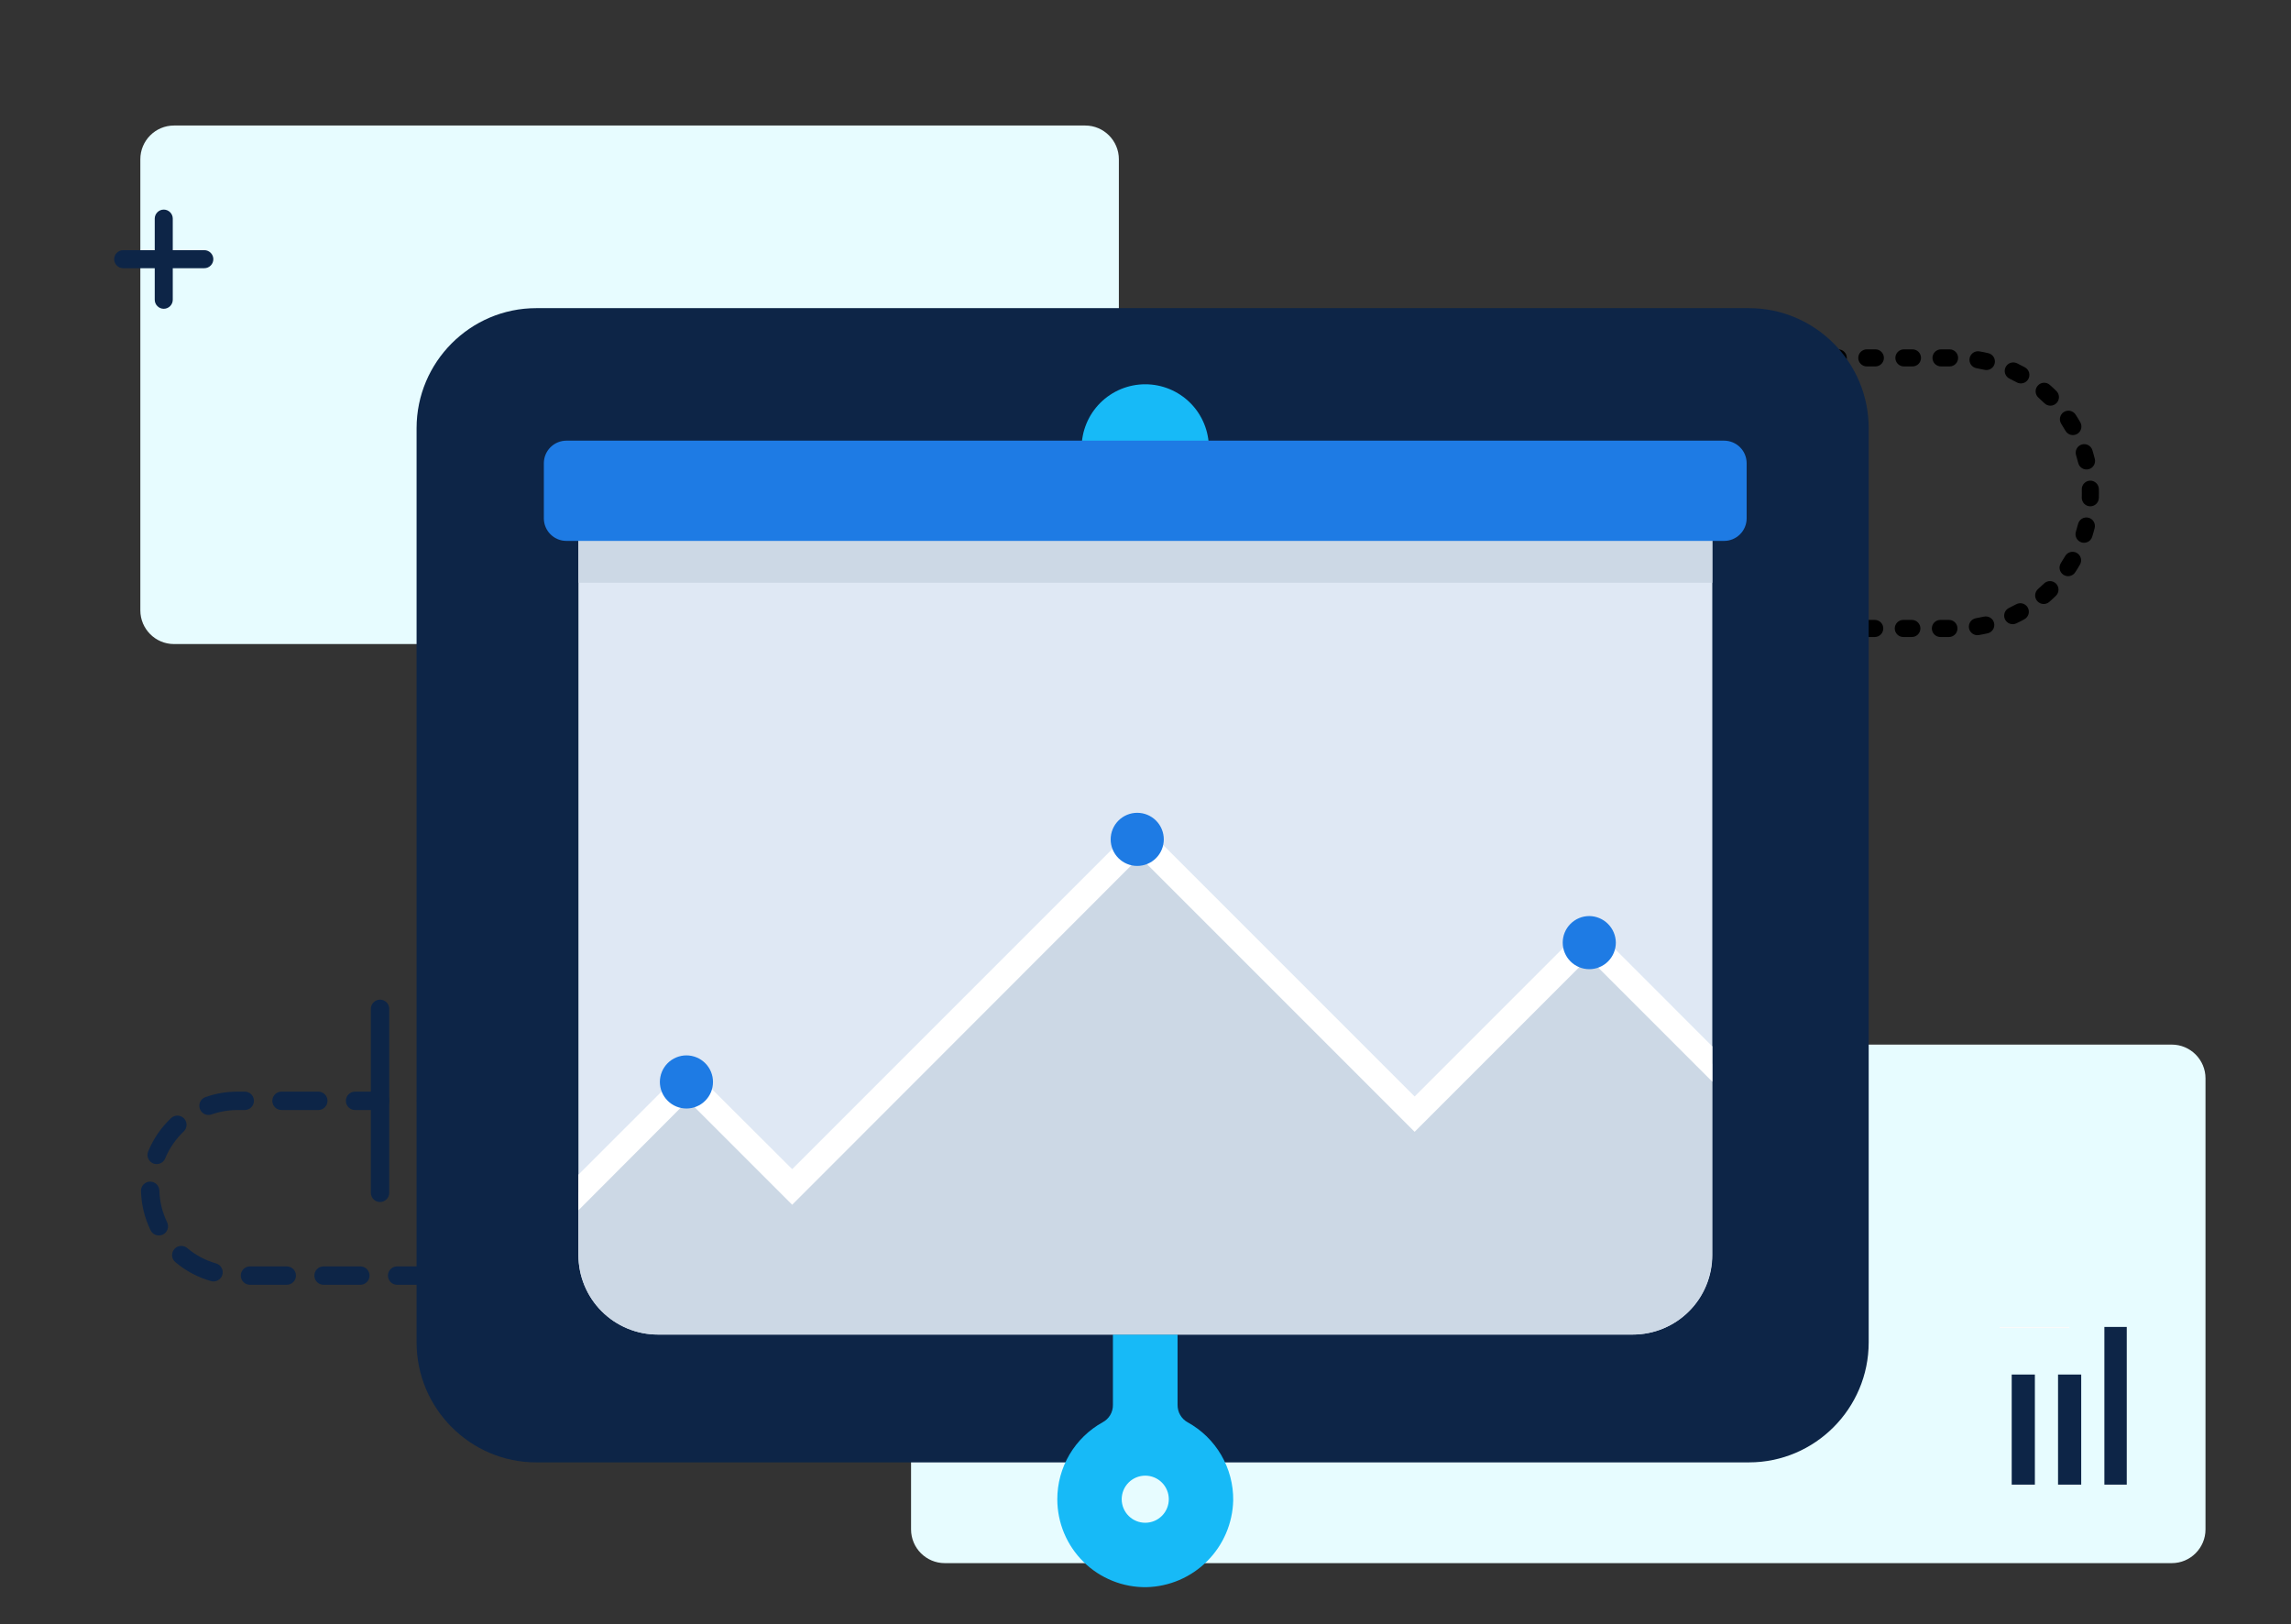
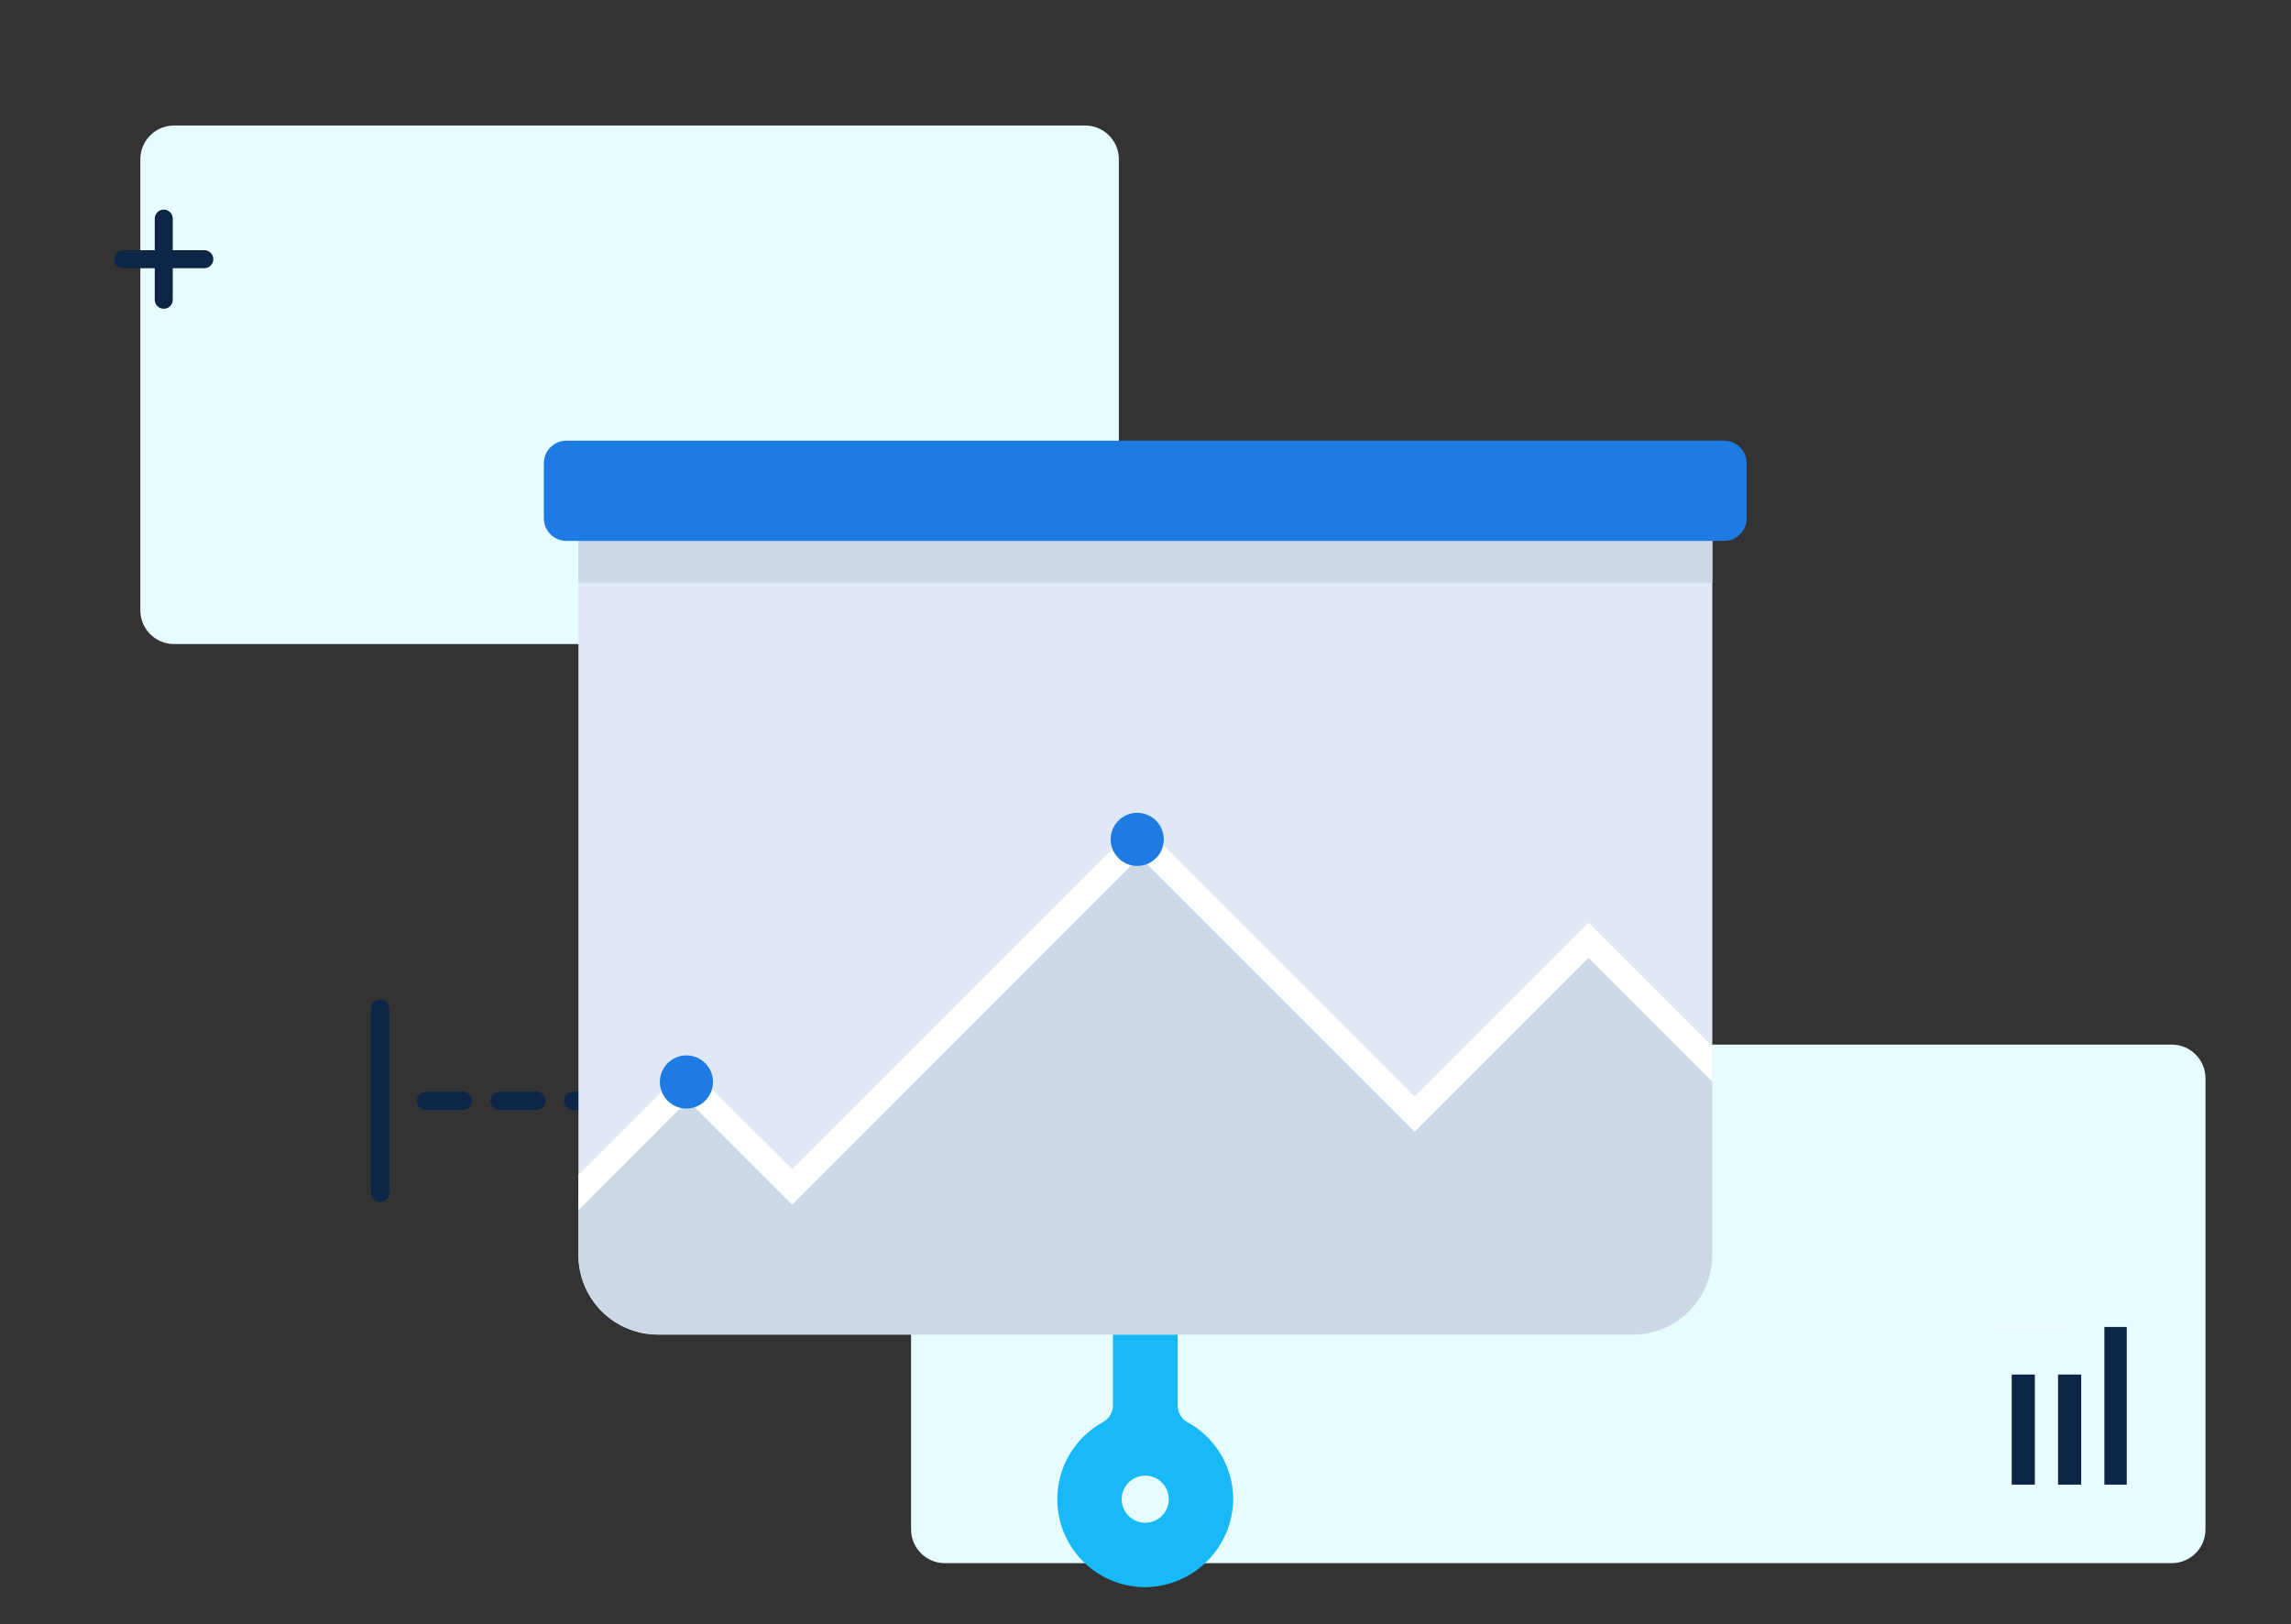
<svg xmlns="http://www.w3.org/2000/svg" width="675pt" height="478.5pt" viewBox="0 0 675 478.5" version="1.2">
  <rect x="0" y="0" width="675" height="478.5" fill="#333333" stroke="none" />
  <defs>
    <clipPath id="clip1">
      <path d="M 472.012 90.781 L 619 90.781 L 619 188 L 472.012 188 Z M 472.012 90.781 " />
    </clipPath>
    <clipPath id="clip2">
      <path d="M 589.148 390.926 L 610 390.926 L 610 392 L 589.148 392 Z M 589.148 390.926 " />
    </clipPath>
    <clipPath id="clip3">
      <path d="M 620 390.926 L 626.609 390.926 L 626.609 437.375 L 620 437.375 Z M 620 390.926 " />
    </clipPath>
    <clipPath id="clip4">
      <path d="M 606 404 L 614 404 L 614 437.375 L 606 437.375 Z M 606 404 " />
    </clipPath>
    <clipPath id="clip5">
      <path d="M 592 404 L 600 404 L 600 437.375 L 592 437.375 Z M 592 404 " />
    </clipPath>
    <clipPath id="clip6">
-       <path d="M 41.523 321 L 204.105 321 L 204.105 390.887 L 41.523 390.887 Z M 41.523 321 " />
-     </clipPath>
+       </clipPath>
    <clipPath id="clip7">
      <path d="M 109 294.504 L 115 294.504 L 115 355 L 109 355 Z M 109 294.504 " />
    </clipPath>
    <clipPath id="clip8">
      <path d="M 122 321 L 204.105 321 L 204.105 328 L 122 328 Z M 122 321 " />
    </clipPath>
    <clipPath id="clip9">
      <path d="M 33.637 61.75 L 62.855 61.75 L 62.855 90.969 L 33.637 90.969 Z M 33.637 61.75 " />
    </clipPath>
    <clipPath id="clip10">
-       <path d="M 318 113.211 L 357 113.211 L 357 151 L 318 151 Z M 318 113.211 " />
-     </clipPath>
+       </clipPath>
    <clipPath id="clip11">
      <path d="M 160.234 129 L 514.617 129 L 514.617 160 L 160.234 160 Z M 160.234 129 " />
    </clipPath>
    <clipPath id="clip12">
      <path d="M 311 393 L 364 393 L 364 467.59 L 311 467.59 Z M 311 393 " />
    </clipPath>
  </defs>
  <g id="surface1">
    <g clip-path="url(#clip1)" clip-rule="nonzero">
-       <path style=" stroke:none;fill-rule:nonzero;fill:rgb(0%,0%,0%);fill-opacity:1;" d="M 567.875 28.246 L 565.352 28.246 C 565.02 28.246 564.699 28.18 564.391 28.055 C 564.082 27.926 563.809 27.742 563.574 27.508 C 563.336 27.273 563.156 27 563.027 26.691 C 562.902 26.383 562.836 26.062 562.836 25.727 C 562.836 25.395 562.902 25.074 563.027 24.766 C 563.156 24.457 563.336 24.184 563.574 23.949 C 563.809 23.711 564.082 23.531 564.391 23.402 C 564.699 23.273 565.02 23.211 565.352 23.211 L 567.875 23.211 C 568.207 23.211 568.527 23.273 568.836 23.402 C 569.145 23.531 569.418 23.711 569.652 23.949 C 569.887 24.184 570.07 24.457 570.199 24.766 C 570.324 25.074 570.391 25.395 570.391 25.727 C 570.391 26.062 570.324 26.383 570.199 26.691 C 570.07 27 569.887 27.273 569.652 27.508 C 569.418 27.742 569.145 27.926 568.836 28.055 C 568.527 28.18 568.207 28.246 567.875 28.246 Z M 556.945 28.246 L 554.422 28.246 C 554.09 28.246 553.77 28.18 553.461 28.055 C 553.152 27.926 552.879 27.742 552.645 27.508 C 552.41 27.273 552.227 27 552.098 26.691 C 551.973 26.383 551.906 26.062 551.906 25.727 C 551.906 25.395 551.973 25.074 552.098 24.766 C 552.227 24.457 552.41 24.184 552.645 23.949 C 552.879 23.711 553.152 23.531 553.461 23.402 C 553.77 23.273 554.09 23.211 554.422 23.211 L 556.945 23.211 C 557.277 23.211 557.602 23.273 557.906 23.402 C 558.215 23.531 558.488 23.711 558.723 23.949 C 558.961 24.184 559.141 24.457 559.27 24.766 C 559.398 25.074 559.461 25.395 559.461 25.727 C 559.461 26.062 559.398 26.383 559.27 26.691 C 559.141 27 558.961 27.273 558.723 27.508 C 558.488 27.742 558.215 27.926 557.906 28.055 C 557.602 28.18 557.277 28.246 556.945 28.246 Z M 546.016 28.246 L 543.492 28.246 C 543.16 28.246 542.84 28.18 542.531 28.055 C 542.223 27.926 541.949 27.742 541.715 27.508 C 541.48 27.273 541.297 27 541.168 26.691 C 541.043 26.383 540.977 26.062 540.977 25.727 C 540.977 25.395 541.043 25.074 541.168 24.766 C 541.297 24.457 541.48 24.184 541.715 23.949 C 541.949 23.711 542.223 23.531 542.531 23.402 C 542.84 23.273 543.16 23.211 543.492 23.211 L 546.016 23.211 C 546.352 23.211 546.672 23.273 546.98 23.402 C 547.285 23.531 547.559 23.711 547.793 23.949 C 548.031 24.184 548.211 24.457 548.34 24.766 C 548.469 25.074 548.531 25.395 548.531 25.727 C 548.531 26.062 548.469 26.383 548.34 26.691 C 548.211 27 548.031 27.273 547.793 27.508 C 547.559 27.742 547.285 27.926 546.98 28.055 C 546.672 28.18 546.352 28.246 546.016 28.246 Z M 535.082 28.246 L 532.562 28.246 C 532.227 28.246 531.906 28.18 531.598 28.055 C 531.289 27.926 531.02 27.742 530.781 27.508 C 530.547 27.273 530.363 27 530.238 26.691 C 530.109 26.383 530.047 26.062 530.047 25.727 C 530.047 25.395 530.109 25.074 530.238 24.766 C 530.363 24.457 530.547 24.184 530.781 23.949 C 531.02 23.711 531.289 23.531 531.598 23.402 C 531.906 23.273 532.227 23.211 532.562 23.211 L 535.082 23.211 C 535.418 23.211 535.738 23.273 536.047 23.402 C 536.355 23.531 536.625 23.711 536.863 23.949 C 537.098 24.184 537.277 24.457 537.406 24.766 C 537.535 25.074 537.598 25.395 537.598 25.727 C 537.598 26.062 537.535 26.383 537.406 26.691 C 537.277 27 537.098 27.273 536.863 27.508 C 536.625 27.742 536.355 27.926 536.047 28.055 C 535.738 28.18 535.418 28.246 535.082 28.246 Z M 524.148 28.246 L 521.629 28.246 C 521.297 28.246 520.977 28.18 520.668 28.055 C 520.359 27.926 520.086 27.742 519.852 27.508 C 519.617 27.273 519.434 27 519.309 26.691 C 519.18 26.383 519.117 26.062 519.117 25.727 C 519.117 25.395 519.18 25.074 519.309 24.766 C 519.434 24.457 519.617 24.184 519.852 23.949 C 520.086 23.711 520.359 23.531 520.668 23.402 C 520.977 23.273 521.297 23.211 521.629 23.211 L 524.148 23.211 C 524.484 23.211 524.805 23.273 525.113 23.402 C 525.418 23.531 525.691 23.711 525.926 23.949 C 526.164 24.184 526.344 24.457 526.473 24.766 C 526.602 25.074 526.664 25.395 526.664 25.727 C 526.664 26.062 526.602 26.383 526.473 26.691 C 526.344 27 526.164 27.273 525.926 27.508 C 525.691 27.742 525.418 27.926 525.113 28.055 C 524.805 28.18 524.484 28.246 524.148 28.246 Z M 513.223 28.246 L 510.699 28.246 C 510.367 28.246 510.047 28.18 509.738 28.055 C 509.43 27.926 509.156 27.742 508.922 27.508 C 508.688 27.273 508.504 27 508.375 26.691 C 508.25 26.383 508.184 26.062 508.184 25.727 C 508.184 25.395 508.25 25.074 508.375 24.766 C 508.504 24.457 508.688 24.184 508.922 23.949 C 509.156 23.711 509.43 23.531 509.738 23.402 C 510.047 23.273 510.367 23.211 510.699 23.211 L 513.223 23.211 C 513.555 23.211 513.879 23.273 514.184 23.402 C 514.492 23.531 514.766 23.711 515 23.949 C 515.238 24.184 515.418 24.457 515.547 24.766 C 515.676 25.074 515.738 25.395 515.738 25.727 C 515.738 26.062 515.676 26.383 515.547 26.691 C 515.418 27 515.238 27.273 515 27.508 C 514.766 27.742 514.492 27.926 514.184 28.055 C 513.879 28.18 513.555 28.246 513.223 28.246 Z M 502.289 28.246 L 499.77 28.246 C 499.434 28.246 499.113 28.18 498.805 28.055 C 498.496 27.926 498.227 27.742 497.988 27.508 C 497.754 27.273 497.574 27 497.445 26.691 C 497.316 26.383 497.254 26.062 497.254 25.727 C 497.254 25.395 497.316 25.074 497.445 24.766 C 497.574 24.457 497.754 24.184 497.988 23.949 C 498.227 23.711 498.496 23.531 498.805 23.402 C 499.113 23.273 499.434 23.211 499.77 23.211 L 502.289 23.211 C 502.625 23.211 502.945 23.273 503.254 23.402 C 503.562 23.531 503.832 23.711 504.07 23.949 C 504.305 24.184 504.488 24.457 504.613 24.766 C 504.742 25.074 504.805 25.395 504.805 25.727 C 504.805 26.062 504.742 26.383 504.613 26.691 C 504.488 27 504.305 27.273 504.07 27.508 C 503.832 27.742 503.562 27.926 503.254 28.055 C 502.945 28.18 502.625 28.246 502.289 28.246 Z M 491.363 28.246 L 488.836 28.246 C 488.504 28.246 488.184 28.18 487.875 28.055 C 487.566 27.926 487.297 27.742 487.059 27.508 C 486.824 27.273 486.641 27 486.516 26.691 C 486.387 26.383 486.324 26.062 486.324 25.727 C 486.324 25.395 486.387 25.074 486.516 24.766 C 486.641 24.457 486.824 24.184 487.059 23.949 C 487.297 23.711 487.566 23.531 487.875 23.402 C 488.184 23.273 488.504 23.211 488.836 23.211 L 491.363 23.211 C 491.695 23.211 492.016 23.273 492.324 23.402 C 492.633 23.531 492.902 23.711 493.141 23.949 C 493.375 24.184 493.559 24.457 493.684 24.766 C 493.812 25.074 493.875 25.395 493.875 25.727 C 493.875 26.062 493.812 26.383 493.684 26.691 C 493.559 27 493.375 27.273 493.141 27.508 C 492.902 27.742 492.633 27.926 492.324 28.055 C 492.016 28.18 491.695 28.246 491.363 28.246 Z M 480.43 28.246 L 477.906 28.246 C 477.574 28.246 477.25 28.18 476.945 28.055 C 476.637 27.926 476.363 27.742 476.129 27.508 C 475.891 27.273 475.711 27 475.582 26.691 C 475.453 26.383 475.391 26.062 475.391 25.727 C 475.391 25.395 475.453 25.074 475.582 24.766 C 475.711 24.457 475.891 24.184 476.129 23.949 C 476.363 23.711 476.637 23.531 476.945 23.402 C 477.25 23.273 477.574 23.211 477.906 23.211 L 480.43 23.211 C 480.766 23.211 481.086 23.273 481.395 23.402 C 481.703 23.531 481.973 23.711 482.211 23.949 C 482.445 24.184 482.625 24.457 482.754 24.766 C 482.883 25.074 482.945 25.395 482.945 25.727 C 482.945 26.062 482.883 26.383 482.754 26.691 C 482.625 27 482.445 27.273 482.211 27.508 C 481.973 27.742 481.703 27.926 481.395 28.055 C 481.086 28.18 480.766 28.246 480.43 28.246 Z M 469.504 28.246 L 466.98 28.246 C 466.645 28.246 466.324 28.18 466.016 28.055 C 465.711 27.926 465.438 27.742 465.203 27.508 C 464.965 27.273 464.785 27 464.656 26.691 C 464.527 26.383 464.465 26.062 464.465 25.727 C 464.465 25.395 464.527 25.074 464.656 24.766 C 464.785 24.457 464.965 24.184 465.203 23.949 C 465.438 23.711 465.711 23.531 466.016 23.402 C 466.324 23.273 466.645 23.211 466.98 23.211 L 469.504 23.211 C 469.836 23.211 470.156 23.273 470.465 23.402 C 470.773 23.531 471.047 23.711 471.281 23.949 C 471.516 24.184 471.699 24.457 471.828 24.766 C 471.953 25.074 472.02 25.395 472.02 25.727 C 472.02 26.062 471.953 26.383 471.828 26.691 C 471.699 27 471.516 27.273 471.281 27.508 C 471.047 27.742 470.773 27.926 470.465 28.055 C 470.156 28.18 469.836 28.246 469.504 28.246 Z M 458.574 28.246 L 456.051 28.246 C 455.719 28.246 455.395 28.18 455.09 28.055 C 454.781 27.926 454.508 27.742 454.273 27.508 C 454.035 27.273 453.855 27 453.727 26.691 C 453.598 26.383 453.535 26.062 453.535 25.727 C 453.535 25.395 453.598 25.074 453.727 24.766 C 453.855 24.457 454.035 24.184 454.273 23.949 C 454.508 23.711 454.781 23.531 455.09 23.402 C 455.395 23.273 455.719 23.211 456.051 23.211 L 458.574 23.211 C 458.906 23.211 459.227 23.273 459.535 23.402 C 459.844 23.531 460.113 23.711 460.352 23.949 C 460.586 24.184 460.77 24.457 460.895 24.766 C 461.023 25.074 461.086 25.395 461.086 25.727 C 461.086 26.062 461.023 26.383 460.895 26.691 C 460.77 27 460.586 27.273 460.352 27.508 C 460.113 27.742 459.844 27.926 459.535 28.055 C 459.227 28.18 458.906 28.246 458.574 28.246 Z M 447.641 28.246 L 446.629 28.246 C 446.156 28.246 445.684 28.254 445.215 28.27 C 444.883 28.285 444.559 28.23 444.246 28.117 C 443.934 28 443.656 27.828 443.41 27.602 C 443.164 27.375 442.973 27.109 442.836 26.805 C 442.695 26.5 442.621 26.184 442.609 25.848 C 442.594 25.516 442.648 25.191 442.762 24.879 C 442.879 24.566 443.051 24.289 443.277 24.043 C 443.504 23.797 443.77 23.605 444.074 23.469 C 444.375 23.328 444.695 23.254 445.027 23.242 C 445.562 23.219 446.094 23.211 446.629 23.211 L 447.641 23.211 C 447.977 23.211 448.297 23.273 448.605 23.402 C 448.914 23.531 449.184 23.711 449.422 23.949 C 449.656 24.184 449.84 24.457 449.965 24.766 C 450.094 25.074 450.156 25.395 450.156 25.727 C 450.156 26.062 450.094 26.383 449.965 26.691 C 449.84 27 449.656 27.273 449.422 27.508 C 449.184 27.742 448.914 27.926 448.605 28.055 C 448.297 28.18 447.977 28.246 447.641 28.246 Z M 437.434 29.387 C 436.668 29.582 435.914 29.797 435.164 30.039 C 434.844 30.145 434.52 30.18 434.188 30.152 C 433.855 30.129 433.539 30.039 433.242 29.887 C 432.945 29.734 432.691 29.531 432.473 29.277 C 432.258 29.02 432.098 28.734 431.996 28.418 C 431.895 28.102 431.855 27.773 431.883 27.441 C 431.91 27.109 432 26.793 432.152 26.496 C 432.305 26.199 432.508 25.945 432.762 25.727 C 433.016 25.512 433.301 25.352 433.617 25.25 C 434.469 24.973 435.328 24.727 436.195 24.508 C 436.52 24.426 436.848 24.406 437.176 24.457 C 437.508 24.504 437.816 24.613 438.102 24.785 C 438.387 24.957 438.633 25.176 438.832 25.441 C 439.031 25.711 439.172 26.004 439.254 26.328 C 439.336 26.652 439.352 26.98 439.305 27.309 C 439.254 27.641 439.145 27.949 438.977 28.234 C 438.805 28.523 438.586 28.766 438.316 28.965 C 438.051 29.164 437.754 29.305 437.434 29.387 Z M 427.98 33.234 C 427.301 33.629 426.629 34.047 425.973 34.484 C 425.695 34.668 425.395 34.793 425.066 34.859 C 424.738 34.922 424.414 34.922 424.086 34.855 C 423.758 34.789 423.457 34.664 423.18 34.48 C 422.902 34.293 422.672 34.062 422.488 33.785 C 422.301 33.504 422.176 33.203 422.113 32.875 C 422.047 32.547 422.047 32.219 422.113 31.895 C 422.18 31.566 422.305 31.266 422.492 30.988 C 422.676 30.711 422.906 30.477 423.188 30.293 C 423.93 29.797 424.688 29.324 425.465 28.875 C 425.75 28.711 426.062 28.605 426.391 28.562 C 426.723 28.516 427.051 28.539 427.371 28.625 C 427.695 28.711 427.988 28.855 428.254 29.059 C 428.516 29.262 428.734 29.508 428.898 29.797 C 429.066 30.086 429.172 30.395 429.215 30.727 C 429.258 31.059 429.238 31.383 429.152 31.707 C 429.066 32.027 428.922 32.32 428.719 32.586 C 428.516 32.852 428.27 33.066 427.98 33.234 Z M 419.922 39.508 C 419.371 40.074 418.84 40.656 418.324 41.254 C 418.109 41.508 417.852 41.707 417.551 41.859 C 417.254 42.012 416.941 42.098 416.605 42.121 C 416.273 42.148 415.949 42.109 415.633 42.004 C 415.316 41.898 415.031 41.738 414.777 41.52 C 414.527 41.305 414.324 41.047 414.172 40.75 C 414.023 40.449 413.934 40.137 413.91 39.801 C 413.887 39.469 413.926 39.145 414.027 38.828 C 414.133 38.512 414.293 38.227 414.512 37.973 C 415.094 37.293 415.699 36.633 416.32 35.992 C 416.555 35.754 416.824 35.57 417.129 35.438 C 417.438 35.305 417.758 35.238 418.09 35.234 C 418.426 35.23 418.746 35.289 419.055 35.414 C 419.367 35.539 419.641 35.719 419.879 35.949 C 420.117 36.184 420.301 36.453 420.434 36.762 C 420.566 37.066 420.633 37.387 420.637 37.723 C 420.641 38.055 420.582 38.375 420.457 38.688 C 420.332 38.996 420.156 39.27 419.922 39.508 Z M 413.852 47.727 C 413.477 48.418 413.121 49.121 412.789 49.836 C 412.648 50.141 412.453 50.402 412.207 50.629 C 411.961 50.855 411.684 51.023 411.371 51.141 C 411.055 51.254 410.734 51.305 410.398 51.289 C 410.066 51.273 409.75 51.195 409.445 51.055 C 409.145 50.914 408.879 50.723 408.656 50.477 C 408.43 50.23 408.258 49.949 408.145 49.637 C 408.031 49.32 407.98 49 407.996 48.664 C 408.012 48.332 408.086 48.012 408.227 47.711 C 408.605 46.898 409.008 46.102 409.438 45.316 C 409.598 45.023 409.809 44.77 410.066 44.562 C 410.324 44.352 410.617 44.199 410.938 44.105 C 411.258 44.012 411.582 43.984 411.914 44.02 C 412.246 44.055 412.559 44.152 412.852 44.312 C 413.145 44.473 413.395 44.68 413.602 44.941 C 413.812 45.199 413.965 45.492 414.059 45.812 C 414.152 46.133 414.184 46.457 414.145 46.789 C 414.109 47.121 414.012 47.434 413.852 47.727 Z M 410.246 57.277 C 410.07 58.047 409.922 58.82 409.797 59.598 C 409.742 59.926 409.629 60.234 409.453 60.52 C 409.277 60.805 409.055 61.043 408.785 61.238 C 408.516 61.434 408.219 61.57 407.895 61.648 C 407.57 61.723 407.242 61.738 406.914 61.684 C 406.582 61.629 406.277 61.516 405.992 61.34 C 405.711 61.164 405.469 60.941 405.273 60.672 C 405.078 60.402 404.941 60.105 404.867 59.781 C 404.789 59.453 404.777 59.129 404.828 58.797 C 404.973 57.914 405.141 57.035 405.34 56.164 C 405.414 55.836 405.547 55.539 405.738 55.266 C 405.934 54.992 406.168 54.77 406.453 54.59 C 406.734 54.414 407.039 54.297 407.367 54.238 C 407.695 54.184 408.023 54.191 408.348 54.266 C 408.676 54.34 408.973 54.473 409.246 54.664 C 409.52 54.859 409.742 55.098 409.922 55.379 C 410.098 55.66 410.215 55.969 410.273 56.297 C 410.328 56.625 410.32 56.953 410.246 57.277 Z M 409.367 67.461 C 409.406 68.25 409.469 69.035 409.559 69.82 C 409.594 70.152 409.566 70.477 409.477 70.797 C 409.383 71.117 409.234 71.41 409.023 71.672 C 408.816 71.93 408.566 72.145 408.273 72.305 C 407.984 72.465 407.672 72.566 407.34 72.602 C 407.008 72.641 406.684 72.613 406.363 72.52 C 406.043 72.43 405.75 72.277 405.492 72.07 C 405.23 71.863 405.02 71.613 404.855 71.32 C 404.695 71.027 404.598 70.715 404.559 70.383 C 404.457 69.496 404.387 68.605 404.344 67.711 C 404.324 67.375 404.375 67.051 404.484 66.738 C 404.598 66.426 404.766 66.145 404.988 65.895 C 405.215 65.648 405.477 65.453 405.777 65.309 C 406.078 65.168 406.398 65.086 406.73 65.07 C 407.062 65.055 407.387 65.102 407.699 65.215 C 408.016 65.328 408.297 65.496 408.543 65.719 C 408.789 65.945 408.984 66.207 409.129 66.508 C 409.27 66.809 409.352 67.129 409.367 67.461 Z M 411.258 77.496 C 411.512 78.246 411.785 78.984 412.082 79.711 C 412.211 80.02 412.273 80.344 412.27 80.676 C 412.27 81.012 412.203 81.332 412.074 81.641 C 411.945 81.945 411.762 82.219 411.527 82.453 C 411.289 82.688 411.016 82.867 410.707 82.996 C 410.398 83.121 410.078 83.184 409.746 83.184 C 409.41 83.18 409.09 83.117 408.785 82.988 C 408.477 82.859 408.203 82.676 407.969 82.438 C 407.734 82.199 407.555 81.93 407.43 81.617 C 407.09 80.789 406.777 79.953 406.492 79.102 C 406.387 78.785 406.344 78.461 406.367 78.129 C 406.391 77.797 406.473 77.48 406.621 77.18 C 406.77 76.883 406.973 76.621 407.223 76.402 C 407.473 76.184 407.758 76.02 408.074 75.914 C 408.391 75.809 408.715 75.766 409.047 75.789 C 409.379 75.812 409.695 75.898 409.992 76.047 C 410.293 76.195 410.551 76.395 410.77 76.645 C 410.992 76.898 411.152 77.18 411.258 77.496 Z M 415.812 86.637 C 416.258 87.289 416.723 87.926 417.207 88.547 C 417.414 88.809 417.562 89.102 417.652 89.422 C 417.738 89.746 417.766 90.07 417.723 90.402 C 417.684 90.734 417.582 91.043 417.414 91.336 C 417.25 91.625 417.039 91.875 416.773 92.078 C 416.512 92.285 416.219 92.434 415.898 92.52 C 415.578 92.609 415.25 92.633 414.922 92.594 C 414.59 92.555 414.277 92.449 413.988 92.285 C 413.699 92.121 413.449 91.91 413.246 91.645 C 412.695 90.941 412.168 90.219 411.66 89.48 C 411.473 89.203 411.344 88.902 411.277 88.578 C 411.207 88.25 411.203 87.922 411.266 87.594 C 411.328 87.266 411.449 86.961 411.633 86.684 C 411.812 86.402 412.043 86.168 412.316 85.98 C 412.594 85.793 412.895 85.664 413.219 85.594 C 413.547 85.527 413.875 85.523 414.203 85.586 C 414.527 85.645 414.832 85.77 415.113 85.949 C 415.391 86.133 415.625 86.363 415.812 86.637 Z M 422.672 94.207 C 423.277 94.715 423.898 95.203 424.531 95.668 C 424.801 95.867 425.02 96.109 425.195 96.395 C 425.367 96.68 425.477 96.988 425.527 97.316 C 425.578 97.648 425.562 97.977 425.484 98.301 C 425.402 98.625 425.266 98.918 425.066 99.188 C 424.867 99.457 424.625 99.68 424.34 99.852 C 424.055 100.023 423.746 100.133 423.418 100.184 C 423.09 100.234 422.762 100.219 422.438 100.141 C 422.113 100.059 421.816 99.922 421.551 99.723 C 420.828 99.191 420.129 98.641 419.441 98.066 C 419.188 97.852 418.98 97.594 418.828 97.301 C 418.672 97.004 418.582 96.688 418.551 96.355 C 418.523 96.023 418.559 95.699 418.66 95.379 C 418.758 95.062 418.918 94.773 419.129 94.52 C 419.344 94.262 419.602 94.059 419.895 93.902 C 420.191 93.75 420.504 93.656 420.836 93.629 C 421.168 93.598 421.496 93.637 421.812 93.734 C 422.133 93.836 422.418 93.992 422.672 94.207 Z M 431.316 99.641 C 432.035 99.965 432.766 100.266 433.5 100.543 C 433.812 100.66 434.09 100.832 434.336 101.062 C 434.578 101.289 434.77 101.555 434.906 101.859 C 435.043 102.164 435.117 102.48 435.129 102.816 C 435.141 103.148 435.086 103.473 434.969 103.785 C 434.852 104.098 434.68 104.375 434.453 104.617 C 434.223 104.863 433.957 105.055 433.656 105.191 C 433.352 105.328 433.031 105.402 432.699 105.414 C 432.367 105.426 432.043 105.371 431.73 105.254 C 430.895 104.941 430.066 104.598 429.25 104.23 C 428.949 104.094 428.68 103.902 428.453 103.66 C 428.223 103.418 428.051 103.141 427.934 102.828 C 427.816 102.516 427.762 102.191 427.77 101.859 C 427.781 101.523 427.855 101.207 427.992 100.902 C 428.129 100.598 428.32 100.332 428.562 100.102 C 428.805 99.875 429.082 99.699 429.395 99.582 C 429.707 99.465 430.027 99.41 430.363 99.418 C 430.695 99.43 431.016 99.504 431.316 99.641 Z M 441.109 102.512 C 441.887 102.629 442.672 102.719 443.457 102.785 C 443.789 102.812 444.102 102.902 444.398 103.059 C 444.695 103.211 444.953 103.414 445.168 103.668 C 445.383 103.926 445.539 104.211 445.641 104.527 C 445.742 104.848 445.781 105.172 445.75 105.504 C 445.723 105.836 445.633 106.152 445.48 106.449 C 445.328 106.746 445.125 107 444.867 107.215 C 444.613 107.434 444.328 107.59 444.008 107.691 C 443.691 107.793 443.367 107.828 443.035 107.801 C 442.141 107.727 441.254 107.625 440.371 107.492 C 440.043 107.445 439.734 107.332 439.449 107.164 C 439.16 106.992 438.918 106.77 438.719 106.504 C 438.523 106.234 438.383 105.938 438.301 105.613 C 438.219 105.293 438.203 104.965 438.254 104.633 C 438.301 104.305 438.41 103.996 438.582 103.711 C 438.754 103.422 438.973 103.18 439.242 102.98 C 439.508 102.781 439.805 102.641 440.129 102.562 C 440.453 102.48 440.777 102.465 441.109 102.512 Z M 451.648 102.918 L 454.172 102.918 C 454.504 102.918 454.828 102.98 455.133 103.109 C 455.441 103.238 455.715 103.418 455.949 103.656 C 456.188 103.891 456.367 104.164 456.496 104.473 C 456.625 104.781 456.688 105.102 456.688 105.434 C 456.688 105.77 456.625 106.09 456.496 106.398 C 456.367 106.707 456.188 106.98 455.949 107.215 C 455.715 107.453 455.441 107.633 455.133 107.762 C 454.828 107.891 454.504 107.953 454.172 107.953 L 451.648 107.953 C 451.316 107.953 450.996 107.891 450.688 107.762 C 450.379 107.633 450.105 107.453 449.871 107.215 C 449.637 106.98 449.453 106.707 449.324 106.398 C 449.199 106.09 449.133 105.77 449.133 105.434 C 449.133 105.102 449.199 104.781 449.324 104.473 C 449.453 104.164 449.637 103.891 449.871 103.656 C 450.105 103.418 450.379 103.238 450.688 103.109 C 450.996 102.98 451.316 102.918 451.648 102.918 Z M 462.578 102.918 L 465.102 102.918 C 465.434 102.918 465.758 102.98 466.066 103.109 C 466.371 103.238 466.645 103.418 466.879 103.656 C 467.117 103.891 467.297 104.164 467.426 104.473 C 467.555 104.781 467.617 105.102 467.617 105.434 C 467.617 105.77 467.555 106.09 467.426 106.398 C 467.297 106.707 467.117 106.98 466.879 107.215 C 466.645 107.453 466.371 107.633 466.066 107.762 C 465.758 107.891 465.434 107.953 465.102 107.953 L 462.578 107.953 C 462.246 107.953 461.926 107.891 461.617 107.762 C 461.309 107.633 461.035 107.453 460.801 107.215 C 460.566 106.98 460.383 106.707 460.258 106.398 C 460.129 106.09 460.062 105.77 460.062 105.434 C 460.062 105.102 460.129 104.781 460.258 104.473 C 460.383 104.164 460.566 103.891 460.801 103.656 C 461.035 103.418 461.309 103.238 461.617 103.109 C 461.926 102.98 462.246 102.918 462.578 102.918 Z M 473.508 102.918 L 476.031 102.918 C 476.367 102.918 476.688 102.98 476.996 103.109 C 477.301 103.238 477.574 103.418 477.812 103.656 C 478.047 103.891 478.227 104.164 478.355 104.473 C 478.484 104.781 478.547 105.102 478.547 105.434 C 478.547 105.77 478.484 106.09 478.355 106.398 C 478.227 106.707 478.047 106.98 477.812 107.215 C 477.574 107.453 477.301 107.633 476.996 107.762 C 476.688 107.891 476.367 107.953 476.031 107.953 L 473.508 107.953 C 473.176 107.953 472.855 107.891 472.547 107.762 C 472.238 107.633 471.969 107.453 471.73 107.215 C 471.496 106.98 471.312 106.707 471.188 106.398 C 471.059 106.09 470.996 105.77 470.996 105.434 C 470.996 105.102 471.059 104.781 471.188 104.473 C 471.312 104.164 471.496 103.891 471.73 103.656 C 471.969 103.418 472.238 103.238 472.547 103.109 C 472.855 102.98 473.176 102.918 473.508 102.918 Z M 484.441 102.918 L 486.961 102.918 C 487.297 102.918 487.617 102.98 487.926 103.109 C 488.234 103.238 488.504 103.418 488.742 103.656 C 488.977 103.891 489.156 104.164 489.285 104.473 C 489.414 104.781 489.477 105.102 489.477 105.434 C 489.477 105.77 489.414 106.09 489.285 106.398 C 489.156 106.707 488.977 106.98 488.742 107.215 C 488.504 107.453 488.234 107.633 487.926 107.762 C 487.617 107.891 487.297 107.953 486.961 107.953 L 484.441 107.953 C 484.105 107.953 483.785 107.891 483.477 107.762 C 483.168 107.633 482.898 107.453 482.66 107.215 C 482.426 106.98 482.242 106.707 482.117 106.398 C 481.988 106.09 481.926 105.77 481.926 105.434 C 481.926 105.102 481.988 104.781 482.117 104.473 C 482.242 104.164 482.426 103.891 482.66 103.656 C 482.898 103.418 483.168 103.238 483.477 103.109 C 483.785 102.98 484.105 102.918 484.441 102.918 Z M 495.371 102.918 L 497.891 102.918 C 498.227 102.918 498.547 102.98 498.855 103.109 C 499.164 103.238 499.434 103.418 499.672 103.656 C 499.906 103.891 500.09 104.164 500.215 104.473 C 500.344 104.781 500.406 105.102 500.406 105.434 C 500.406 105.77 500.344 106.09 500.215 106.398 C 500.09 106.707 499.906 106.98 499.672 107.215 C 499.434 107.453 499.164 107.633 498.855 107.762 C 498.547 107.891 498.227 107.953 497.891 107.953 L 495.371 107.953 C 495.035 107.953 494.715 107.891 494.406 107.762 C 494.098 107.633 493.828 107.453 493.59 107.215 C 493.355 106.98 493.172 106.707 493.047 106.398 C 492.918 106.09 492.855 105.77 492.855 105.434 C 492.855 105.102 492.918 104.781 493.047 104.473 C 493.172 104.164 493.355 103.891 493.59 103.656 C 493.828 103.418 494.098 103.238 494.406 103.109 C 494.715 102.98 495.035 102.918 495.371 102.918 Z M 506.301 102.918 L 508.82 102.918 C 509.156 102.918 509.477 102.98 509.785 103.109 C 510.094 103.238 510.363 103.418 510.602 103.656 C 510.836 103.891 511.02 104.164 511.145 104.473 C 511.273 104.781 511.336 105.102 511.336 105.434 C 511.336 105.77 511.273 106.09 511.145 106.398 C 511.02 106.707 510.836 106.98 510.602 107.215 C 510.363 107.453 510.094 107.633 509.785 107.762 C 509.477 107.891 509.156 107.953 508.82 107.953 L 506.301 107.953 C 505.965 107.953 505.645 107.891 505.336 107.762 C 505.027 107.633 504.758 107.453 504.52 107.215 C 504.285 106.98 504.105 106.707 503.977 106.398 C 503.848 106.09 503.785 105.77 503.785 105.434 C 503.785 105.102 503.848 104.781 503.977 104.473 C 504.105 104.164 504.285 103.891 504.52 103.656 C 504.758 103.418 505.027 103.238 505.336 103.109 C 505.645 102.98 505.965 102.918 506.301 102.918 Z M 517.23 102.918 L 519.754 102.918 C 520.086 102.918 520.406 102.98 520.715 103.109 C 521.023 103.238 521.293 103.418 521.531 103.656 C 521.766 103.891 521.949 104.164 522.074 104.473 C 522.203 104.781 522.266 105.102 522.266 105.434 C 522.266 105.77 522.203 106.09 522.074 106.398 C 521.949 106.707 521.766 106.98 521.531 107.215 C 521.293 107.453 521.023 107.633 520.715 107.762 C 520.406 107.891 520.086 107.953 519.754 107.953 L 517.23 107.953 C 516.895 107.953 516.574 107.891 516.266 107.762 C 515.961 107.633 515.688 107.453 515.453 107.215 C 515.215 106.98 515.035 106.707 514.906 106.398 C 514.777 106.09 514.715 105.77 514.715 105.434 C 514.715 105.102 514.777 104.781 514.906 104.473 C 515.035 104.164 515.215 103.891 515.453 103.656 C 515.688 103.418 515.961 103.238 516.266 103.109 C 516.574 102.98 516.895 102.918 517.23 102.918 Z M 528.16 102.918 L 530.684 102.918 C 531.016 102.918 531.336 102.98 531.645 103.109 C 531.953 103.238 532.227 103.418 532.461 103.656 C 532.695 103.891 532.879 104.164 533.008 104.473 C 533.133 104.781 533.199 105.102 533.199 105.434 C 533.199 105.77 533.133 106.09 533.008 106.398 C 532.879 106.707 532.695 106.98 532.461 107.215 C 532.227 107.453 531.953 107.633 531.645 107.762 C 531.336 107.891 531.016 107.953 530.684 107.953 L 528.16 107.953 C 527.828 107.953 527.504 107.891 527.195 107.762 C 526.891 107.633 526.617 107.453 526.383 107.215 C 526.145 106.98 525.965 106.707 525.836 106.398 C 525.707 106.09 525.645 105.77 525.645 105.434 C 525.645 105.102 525.707 104.781 525.836 104.473 C 525.965 104.164 526.145 103.891 526.383 103.656 C 526.617 103.418 526.891 103.238 527.195 103.109 C 527.504 102.98 527.828 102.918 528.16 102.918 Z M 539.09 102.918 L 541.613 102.918 C 541.945 102.918 542.266 102.98 542.574 103.109 C 542.883 103.238 543.156 103.418 543.391 103.656 C 543.625 103.891 543.809 104.164 543.938 104.473 C 544.062 104.781 544.129 105.102 544.129 105.434 C 544.129 105.77 544.062 106.09 543.938 106.398 C 543.809 106.707 543.625 106.98 543.391 107.215 C 543.156 107.453 542.883 107.633 542.574 107.762 C 542.266 107.891 541.945 107.953 541.613 107.953 L 539.09 107.953 C 538.758 107.953 538.434 107.891 538.129 107.762 C 537.82 107.633 537.547 107.453 537.312 107.215 C 537.074 106.98 536.895 106.707 536.766 106.398 C 536.637 106.09 536.574 105.77 536.574 105.434 C 536.574 105.102 536.637 104.781 536.766 104.473 C 536.895 104.164 537.074 103.891 537.312 103.656 C 537.547 103.418 537.82 103.238 538.129 103.109 C 538.434 102.98 538.758 102.918 539.09 102.918 Z M 550.02 102.918 L 552.543 102.918 C 552.875 102.918 553.195 102.98 553.504 103.109 C 553.812 103.238 554.086 103.418 554.32 103.656 C 554.555 103.891 554.738 104.164 554.867 104.473 C 554.992 104.781 555.059 105.102 555.059 105.434 C 555.059 105.77 554.992 106.09 554.867 106.398 C 554.738 106.707 554.555 106.98 554.32 107.215 C 554.086 107.453 553.812 107.633 553.504 107.762 C 553.195 107.891 552.875 107.953 552.543 107.953 L 550.02 107.953 C 549.688 107.953 549.367 107.891 549.059 107.762 C 548.75 107.633 548.477 107.453 548.242 107.215 C 548.004 106.98 547.824 106.707 547.695 106.398 C 547.57 106.09 547.504 105.77 547.504 105.434 C 547.504 105.102 547.57 104.781 547.695 104.473 C 547.824 104.164 548.004 103.891 548.242 103.656 C 548.477 103.418 548.75 103.238 549.059 103.109 C 549.367 102.98 549.688 102.918 550.02 102.918 Z M 560.949 102.918 L 563.473 102.918 C 563.805 102.918 564.125 102.98 564.434 103.109 C 564.742 103.238 565.016 103.418 565.25 103.656 C 565.488 103.891 565.668 104.164 565.797 104.473 C 565.922 104.781 565.988 105.102 565.988 105.434 C 565.988 105.77 565.922 106.09 565.797 106.398 C 565.668 106.707 565.488 106.98 565.25 107.215 C 565.016 107.453 564.742 107.633 564.434 107.762 C 564.125 107.891 563.805 107.953 563.473 107.953 L 560.949 107.953 C 560.617 107.953 560.297 107.891 559.988 107.762 C 559.68 107.633 559.406 107.453 559.172 107.215 C 558.934 106.98 558.754 106.707 558.625 106.398 C 558.5 106.09 558.434 105.77 558.434 105.434 C 558.434 105.102 558.5 104.781 558.625 104.473 C 558.754 104.164 558.934 103.891 559.172 103.656 C 559.406 103.418 559.68 103.238 559.988 103.109 C 560.297 102.98 560.617 102.918 560.949 102.918 Z M 571.879 102.918 L 574.402 102.918 C 574.734 102.918 575.055 102.98 575.363 103.109 C 575.672 103.238 575.945 103.418 576.18 103.656 C 576.418 103.891 576.598 104.164 576.727 104.473 C 576.855 104.781 576.918 105.102 576.918 105.434 C 576.918 105.77 576.855 106.09 576.727 106.398 C 576.598 106.707 576.418 106.98 576.18 107.215 C 575.945 107.453 575.672 107.633 575.363 107.762 C 575.055 107.891 574.734 107.953 574.402 107.953 L 571.879 107.953 C 571.547 107.953 571.227 107.891 570.918 107.762 C 570.609 107.633 570.336 107.453 570.102 107.215 C 569.867 106.98 569.684 106.707 569.555 106.398 C 569.43 106.09 569.363 105.77 569.363 105.434 C 569.363 105.102 569.43 104.781 569.555 104.473 C 569.684 104.164 569.867 103.891 570.102 103.656 C 570.336 103.418 570.609 103.238 570.918 103.109 C 571.227 102.98 571.547 102.918 571.879 102.918 Z M 583.199 103.516 C 584.082 103.668 584.957 103.844 585.828 104.051 C 586.152 104.125 586.449 104.262 586.723 104.457 C 586.992 104.652 587.215 104.891 587.391 105.176 C 587.566 105.461 587.68 105.766 587.734 106.098 C 587.785 106.426 587.773 106.754 587.699 107.078 C 587.621 107.402 587.484 107.699 587.293 107.973 C 587.098 108.242 586.855 108.465 586.574 108.641 C 586.289 108.816 585.984 108.93 585.652 108.984 C 585.324 109.039 584.996 109.027 584.672 108.949 C 583.906 108.77 583.137 108.613 582.359 108.48 C 582.031 108.426 581.723 108.309 581.441 108.129 C 581.16 107.953 580.922 107.727 580.727 107.457 C 580.535 107.184 580.402 106.887 580.328 106.559 C 580.254 106.234 580.242 105.906 580.301 105.578 C 580.355 105.25 580.473 104.941 580.648 104.66 C 580.828 104.379 581.051 104.141 581.324 103.945 C 581.594 103.754 581.895 103.621 582.219 103.543 C 582.543 103.469 582.871 103.461 583.199 103.516 Z M 594.25 107.012 C 595.055 107.398 595.852 107.809 596.633 108.242 C 596.922 108.406 597.172 108.617 597.379 108.879 C 597.586 109.141 597.738 109.434 597.828 109.754 C 597.918 110.074 597.945 110.398 597.906 110.73 C 597.867 111.062 597.77 111.375 597.605 111.668 C 597.445 111.957 597.234 112.207 596.973 112.414 C 596.711 112.621 596.418 112.773 596.098 112.863 C 595.777 112.953 595.449 112.98 595.121 112.941 C 594.789 112.906 594.477 112.805 594.188 112.641 C 593.496 112.258 592.797 111.898 592.086 111.559 C 591.785 111.414 591.523 111.219 591.301 110.973 C 591.074 110.723 590.91 110.441 590.797 110.129 C 590.684 109.812 590.637 109.488 590.656 109.156 C 590.672 108.824 590.754 108.504 590.895 108.203 C 591.039 107.902 591.234 107.641 591.484 107.418 C 591.73 107.191 592.012 107.023 592.324 106.914 C 592.641 106.801 592.965 106.754 593.297 106.773 C 593.629 106.789 593.949 106.871 594.25 107.012 Z M 603.926 113.383 C 604.602 113.973 605.254 114.582 605.887 115.211 C 606.125 115.445 606.309 115.719 606.438 116.023 C 606.566 116.332 606.629 116.652 606.633 116.988 C 606.633 117.32 606.57 117.645 606.445 117.953 C 606.316 118.262 606.137 118.535 605.902 118.77 C 605.668 119.008 605.395 119.191 605.09 119.32 C 604.781 119.449 604.461 119.512 604.125 119.516 C 603.793 119.516 603.473 119.453 603.164 119.328 C 602.855 119.199 602.582 119.02 602.344 118.785 C 601.785 118.23 601.211 117.691 600.617 117.172 C 600.363 116.953 600.164 116.691 600.016 116.395 C 599.871 116.094 599.785 115.777 599.762 115.445 C 599.738 115.113 599.781 114.789 599.887 114.473 C 599.996 114.156 600.16 113.871 600.379 113.621 C 600.598 113.367 600.855 113.168 601.156 113.02 C 601.453 112.871 601.77 112.789 602.102 112.766 C 602.438 112.742 602.762 112.785 603.078 112.891 C 603.391 113 603.676 113.164 603.926 113.383 Z M 611.527 122.129 C 612.016 122.875 612.48 123.641 612.922 124.418 C 613.086 124.707 613.191 125.02 613.23 125.352 C 613.273 125.684 613.246 126.008 613.16 126.332 C 613.07 126.652 612.922 126.945 612.719 127.207 C 612.512 127.473 612.266 127.684 611.977 127.852 C 611.684 128.016 611.375 128.117 611.043 128.16 C 610.711 128.199 610.387 128.176 610.066 128.086 C 609.742 127.996 609.449 127.852 609.188 127.645 C 608.926 127.441 608.711 127.191 608.547 126.902 C 608.156 126.215 607.75 125.543 607.316 124.883 C 607.133 124.605 607.012 124.301 606.949 123.973 C 606.887 123.645 606.891 123.316 606.961 122.988 C 607.027 122.664 607.156 122.363 607.344 122.086 C 607.531 121.809 607.766 121.582 608.047 121.398 C 608.324 121.215 608.629 121.094 608.957 121.031 C 609.285 120.969 609.609 120.973 609.938 121.043 C 610.262 121.109 610.562 121.238 610.84 121.426 C 611.117 121.613 611.344 121.848 611.527 122.129 Z M 616.477 132.609 C 616.746 133.465 616.984 134.328 617.199 135.195 C 617.277 135.52 617.293 135.848 617.242 136.18 C 617.191 136.508 617.078 136.816 616.906 137.102 C 616.73 137.387 616.512 137.629 616.242 137.824 C 615.973 138.023 615.676 138.16 615.352 138.238 C 615.027 138.32 614.699 138.332 614.371 138.281 C 614.043 138.23 613.734 138.121 613.449 137.945 C 613.164 137.773 612.922 137.551 612.727 137.281 C 612.527 137.012 612.391 136.715 612.312 136.391 C 612.125 135.625 611.914 134.867 611.68 134.117 C 611.578 133.797 611.543 133.473 611.574 133.141 C 611.602 132.809 611.695 132.492 611.848 132.195 C 612.004 131.902 612.211 131.645 612.465 131.434 C 612.723 131.219 613.008 131.062 613.328 130.961 C 613.645 130.863 613.969 130.828 614.301 130.855 C 614.633 130.887 614.949 130.977 615.242 131.133 C 615.539 131.289 615.793 131.492 616.008 131.75 C 616.223 132.004 616.379 132.293 616.477 132.609 Z M 618.391 144.047 C 618.402 144.461 618.406 144.875 618.406 145.289 C 618.406 145.77 618.398 146.25 618.383 146.727 C 618.371 147.062 618.297 147.379 618.16 147.684 C 618.02 147.988 617.832 148.254 617.586 148.48 C 617.344 148.711 617.066 148.883 616.754 149 C 616.441 149.117 616.117 149.172 615.785 149.16 C 615.453 149.148 615.133 149.074 614.828 148.938 C 614.527 148.797 614.258 148.605 614.031 148.363 C 613.805 148.121 613.633 147.84 613.516 147.527 C 613.398 147.215 613.344 146.895 613.355 146.559 C 613.367 146.137 613.375 145.711 613.375 145.289 C 613.375 144.922 613.371 144.555 613.359 144.191 C 613.352 143.859 613.406 143.535 613.523 143.223 C 613.645 142.91 613.816 142.633 614.047 142.391 C 614.273 142.148 614.543 141.957 614.844 141.82 C 615.148 141.684 615.469 141.613 615.801 141.602 C 616.137 141.594 616.457 141.648 616.77 141.766 C 617.082 141.887 617.359 142.059 617.602 142.289 C 617.844 142.516 618.035 142.785 618.168 143.09 C 618.305 143.395 618.379 143.711 618.391 144.047 Z M 617.152 155.57 C 616.934 156.438 616.691 157.301 616.418 158.152 C 616.316 158.473 616.16 158.758 615.945 159.012 C 615.73 159.27 615.473 159.473 615.18 159.625 C 614.883 159.777 614.566 159.871 614.234 159.898 C 613.902 159.926 613.578 159.891 613.262 159.789 C 612.941 159.688 612.656 159.527 612.402 159.312 C 612.145 159.098 611.941 158.844 611.789 158.547 C 611.637 158.25 611.543 157.934 611.516 157.602 C 611.488 157.27 611.523 156.945 611.625 156.625 C 611.863 155.875 612.078 155.117 612.27 154.352 C 612.352 154.027 612.488 153.734 612.688 153.465 C 612.887 153.195 613.129 152.977 613.414 152.805 C 613.699 152.633 614.008 152.52 614.34 152.473 C 614.668 152.422 614.996 152.438 615.32 152.52 C 615.641 152.602 615.938 152.738 616.207 152.938 C 616.477 153.137 616.695 153.379 616.867 153.664 C 617.039 153.953 617.148 154.258 617.199 154.59 C 617.246 154.918 617.23 155.246 617.152 155.57 Z M 612.824 166.328 C 612.383 167.105 611.914 167.867 611.418 168.613 C 611.234 168.891 611.008 169.125 610.73 169.312 C 610.453 169.5 610.152 169.625 609.824 169.691 C 609.5 169.758 609.172 169.762 608.844 169.699 C 608.516 169.633 608.215 169.512 607.934 169.328 C 607.656 169.145 607.426 168.914 607.238 168.637 C 607.051 168.359 606.922 168.059 606.855 167.73 C 606.789 167.402 606.789 167.078 606.852 166.75 C 606.914 166.422 607.039 166.117 607.223 165.84 C 607.656 165.18 608.07 164.508 608.461 163.824 C 608.629 163.535 608.844 163.289 609.105 163.086 C 609.371 162.883 609.664 162.734 609.984 162.648 C 610.309 162.562 610.633 162.539 610.965 162.582 C 611.297 162.625 611.605 162.727 611.895 162.895 C 612.184 163.059 612.43 163.273 612.633 163.539 C 612.84 163.805 612.984 164.098 613.07 164.418 C 613.16 164.742 613.18 165.066 613.137 165.398 C 613.098 165.73 612.992 166.039 612.824 166.328 Z M 605.75 175.504 C 605.113 176.133 604.457 176.738 603.781 177.324 C 603.527 177.543 603.242 177.703 602.926 177.809 C 602.609 177.914 602.285 177.957 601.953 177.934 C 601.621 177.91 601.305 177.824 601.008 177.672 C 600.707 177.523 600.449 177.324 600.23 177.07 C 600.016 176.816 599.852 176.535 599.746 176.215 C 599.641 175.898 599.602 175.574 599.625 175.242 C 599.648 174.91 599.734 174.594 599.883 174.297 C 600.035 173.996 600.234 173.738 600.484 173.52 C 601.082 173.004 601.66 172.469 602.223 171.914 C 602.461 171.68 602.734 171.5 603.043 171.375 C 603.352 171.25 603.676 171.191 604.008 171.191 C 604.34 171.195 604.66 171.262 604.969 171.395 C 605.277 171.523 605.547 171.707 605.781 171.945 C 606.012 172.184 606.191 172.457 606.316 172.766 C 606.441 173.074 606.504 173.398 606.5 173.73 C 606.5 174.066 606.434 174.387 606.301 174.691 C 606.172 175 605.988 175.27 605.75 175.504 Z M 596.461 182.43 C 595.68 182.863 594.883 183.27 594.074 183.648 C 593.77 183.793 593.453 183.871 593.121 183.887 C 592.785 183.902 592.465 183.852 592.148 183.738 C 591.836 183.625 591.555 183.457 591.309 183.234 C 591.062 183.008 590.867 182.746 590.727 182.441 C 590.582 182.141 590.504 181.824 590.488 181.488 C 590.473 181.156 590.523 180.832 590.637 180.52 C 590.75 180.203 590.918 179.926 591.141 179.676 C 591.367 179.43 591.629 179.234 591.93 179.094 C 592.645 178.758 593.344 178.398 594.035 178.02 C 594.328 177.859 594.641 177.762 594.973 177.723 C 595.301 177.688 595.629 177.715 595.949 177.809 C 596.27 177.898 596.559 178.051 596.82 178.258 C 597.082 178.469 597.289 178.719 597.453 179.012 C 597.613 179.305 597.711 179.617 597.75 179.945 C 597.785 180.277 597.758 180.605 597.664 180.926 C 597.57 181.246 597.422 181.535 597.211 181.797 C 597.004 182.059 596.754 182.27 596.461 182.43 Z M 585.637 186.574 C 584.766 186.773 583.891 186.949 583.008 187.094 C 582.68 187.148 582.352 187.137 582.027 187.062 C 581.703 186.984 581.402 186.852 581.133 186.656 C 580.863 186.461 580.637 186.223 580.461 185.938 C 580.285 185.656 580.172 185.348 580.117 185.02 C 580.062 184.691 580.074 184.363 580.148 184.039 C 580.227 183.715 580.359 183.414 580.555 183.145 C 580.75 182.871 580.988 182.648 581.27 182.473 C 581.555 182.297 581.859 182.18 582.188 182.125 C 582.965 181.996 583.738 181.844 584.504 181.668 C 584.832 181.594 585.156 181.582 585.488 181.637 C 585.816 181.691 586.121 181.809 586.402 181.984 C 586.688 182.164 586.926 182.387 587.121 182.656 C 587.312 182.93 587.449 183.227 587.523 183.555 C 587.598 183.879 587.609 184.207 587.551 184.535 C 587.496 184.863 587.383 185.172 587.207 185.453 C 587.027 185.738 586.805 185.977 586.531 186.168 C 586.262 186.363 585.965 186.496 585.637 186.574 Z M 574.223 187.66 L 571.699 187.66 C 571.367 187.66 571.047 187.598 570.738 187.469 C 570.43 187.34 570.156 187.16 569.922 186.922 C 569.684 186.688 569.504 186.414 569.375 186.105 C 569.25 185.797 569.184 185.477 569.184 185.145 C 569.184 184.809 569.25 184.488 569.375 184.18 C 569.504 183.871 569.684 183.598 569.922 183.363 C 570.156 183.129 570.43 182.945 570.738 182.816 C 571.047 182.691 571.367 182.625 571.699 182.625 L 574.223 182.625 C 574.555 182.625 574.875 182.691 575.184 182.816 C 575.492 182.945 575.766 183.129 576 183.363 C 576.234 183.598 576.418 183.871 576.543 184.18 C 576.672 184.488 576.734 184.809 576.734 185.145 C 576.734 185.477 576.672 185.797 576.543 186.105 C 576.418 186.414 576.234 186.688 576 186.922 C 575.766 187.16 575.492 187.34 575.184 187.469 C 574.875 187.598 574.555 187.66 574.223 187.66 Z M 563.293 187.66 L 560.77 187.66 C 560.438 187.66 560.117 187.598 559.809 187.469 C 559.5 187.34 559.227 187.16 558.992 186.922 C 558.754 186.688 558.574 186.414 558.445 186.105 C 558.32 185.797 558.254 185.477 558.254 185.145 C 558.254 184.809 558.32 184.488 558.445 184.18 C 558.574 183.871 558.754 183.598 558.992 183.363 C 559.227 183.129 559.5 182.945 559.809 182.816 C 560.117 182.691 560.438 182.625 560.77 182.625 L 563.293 182.625 C 563.625 182.625 563.945 182.691 564.254 182.816 C 564.562 182.945 564.836 183.129 565.07 183.363 C 565.305 183.598 565.488 183.871 565.617 184.18 C 565.742 184.488 565.809 184.809 565.809 185.145 C 565.809 185.477 565.742 185.797 565.617 186.105 C 565.488 186.414 565.305 186.688 565.07 186.922 C 564.836 187.16 564.562 187.34 564.254 187.469 C 563.945 187.598 563.625 187.66 563.293 187.66 Z M 552.359 187.66 L 549.84 187.66 C 549.504 187.66 549.184 187.598 548.875 187.469 C 548.566 187.34 548.297 187.16 548.059 186.922 C 547.824 186.688 547.645 186.414 547.516 186.105 C 547.387 185.797 547.324 185.477 547.324 185.145 C 547.324 184.809 547.387 184.488 547.516 184.18 C 547.645 183.871 547.824 183.598 548.059 183.363 C 548.297 183.129 548.566 182.945 548.875 182.816 C 549.184 182.691 549.504 182.625 549.84 182.625 L 552.359 182.625 C 552.695 182.625 553.016 182.691 553.324 182.816 C 553.633 182.945 553.902 183.129 554.141 183.363 C 554.375 183.598 554.559 183.871 554.684 184.18 C 554.812 184.488 554.875 184.809 554.875 185.145 C 554.875 185.477 554.812 185.797 554.684 186.105 C 554.559 186.414 554.375 186.688 554.141 186.922 C 553.902 187.16 553.633 187.34 553.324 187.469 C 553.016 187.598 552.695 187.66 552.359 187.66 Z M 541.43 187.66 L 538.91 187.66 C 538.574 187.66 538.254 187.598 537.945 187.469 C 537.637 187.34 537.367 187.16 537.129 186.922 C 536.895 186.688 536.715 186.414 536.586 186.105 C 536.457 185.797 536.395 185.477 536.395 185.145 C 536.395 184.809 536.457 184.488 536.586 184.18 C 536.715 183.871 536.895 183.598 537.129 183.363 C 537.367 183.129 537.637 182.945 537.945 182.816 C 538.254 182.691 538.574 182.625 538.91 182.625 L 541.43 182.625 C 541.766 182.625 542.086 182.691 542.395 182.816 C 542.703 182.945 542.973 183.129 543.211 183.363 C 543.445 183.598 543.625 183.871 543.754 184.18 C 543.883 184.488 543.945 184.809 543.945 185.145 C 543.945 185.477 543.883 185.797 543.754 186.105 C 543.625 186.414 543.445 186.688 543.211 186.922 C 542.973 187.16 542.703 187.34 542.395 187.469 C 542.086 187.598 541.766 187.66 541.43 187.66 Z M 530.5 187.66 L 527.977 187.66 C 527.645 187.66 527.324 187.598 527.016 187.469 C 526.707 187.34 526.438 187.16 526.199 186.922 C 525.965 186.688 525.781 186.414 525.656 186.105 C 525.527 185.797 525.465 185.477 525.465 185.145 C 525.465 184.809 525.527 184.488 525.656 184.18 C 525.781 183.871 525.965 183.598 526.199 183.363 C 526.438 183.129 526.707 182.945 527.016 182.816 C 527.324 182.691 527.645 182.625 527.977 182.625 L 530.5 182.625 C 530.832 182.625 531.152 182.691 531.461 182.816 C 531.77 182.945 532.043 183.129 532.277 183.363 C 532.516 183.598 532.695 183.871 532.824 184.18 C 532.953 184.488 533.016 184.809 533.016 185.145 C 533.016 185.477 532.953 185.797 532.824 186.105 C 532.695 186.414 532.516 186.688 532.277 186.922 C 532.043 187.16 531.77 187.34 531.461 187.469 C 531.152 187.598 530.832 187.66 530.5 187.66 Z M 519.57 187.66 L 517.051 187.66 C 516.719 187.66 516.398 187.598 516.09 187.469 C 515.781 187.34 515.508 187.16 515.273 186.922 C 515.039 186.688 514.855 186.414 514.73 186.105 C 514.602 185.797 514.535 185.477 514.535 185.145 C 514.535 184.809 514.602 184.488 514.73 184.18 C 514.855 183.871 515.039 183.598 515.273 183.363 C 515.508 183.129 515.781 182.945 516.09 182.816 C 516.398 182.691 516.719 182.625 517.051 182.625 L 519.57 182.625 C 519.902 182.625 520.227 182.691 520.531 182.816 C 520.84 182.945 521.113 183.129 521.348 183.363 C 521.586 183.598 521.766 183.871 521.895 184.18 C 522.023 184.488 522.086 184.809 522.086 185.145 C 522.086 185.477 522.023 185.797 521.895 186.105 C 521.766 186.414 521.586 186.688 521.348 186.922 C 521.113 187.16 520.84 187.34 520.531 187.469 C 520.227 187.598 519.902 187.66 519.57 187.66 Z M 508.641 187.66 L 506.121 187.66 C 505.785 187.66 505.465 187.598 505.156 187.469 C 504.848 187.34 504.578 187.16 504.34 186.922 C 504.105 186.688 503.926 186.414 503.797 186.105 C 503.668 185.797 503.605 185.477 503.605 185.145 C 503.605 184.809 503.668 184.488 503.797 184.18 C 503.926 183.871 504.105 183.598 504.34 183.363 C 504.578 183.129 504.848 182.945 505.156 182.816 C 505.465 182.691 505.785 182.625 506.121 182.625 L 508.641 182.625 C 508.973 182.625 509.297 182.691 509.602 182.816 C 509.91 182.945 510.184 183.129 510.418 183.363 C 510.656 183.598 510.836 183.871 510.965 184.18 C 511.094 184.488 511.156 184.809 511.156 185.145 C 511.156 185.477 511.094 185.797 510.965 186.105 C 510.836 186.414 510.656 186.688 510.418 186.922 C 510.184 187.16 509.91 187.34 509.602 187.469 C 509.297 187.598 508.973 187.66 508.641 187.66 Z M 497.711 187.66 L 495.188 187.66 C 494.855 187.66 494.535 187.598 494.227 187.469 C 493.918 187.34 493.645 187.16 493.41 186.922 C 493.176 186.688 492.992 186.414 492.863 186.105 C 492.738 185.797 492.672 185.477 492.672 185.145 C 492.672 184.809 492.738 184.488 492.863 184.18 C 492.992 183.871 493.176 183.598 493.41 183.363 C 493.645 183.129 493.918 182.945 494.227 182.816 C 494.535 182.691 494.855 182.625 495.188 182.625 L 497.711 182.625 C 498.043 182.625 498.363 182.691 498.672 182.816 C 498.98 182.945 499.254 183.129 499.488 183.363 C 499.723 183.598 499.906 183.871 500.035 184.18 C 500.16 184.488 500.227 184.809 500.227 185.145 C 500.227 185.477 500.16 185.797 500.035 186.105 C 499.906 186.414 499.723 186.688 499.488 186.922 C 499.254 187.16 498.98 187.34 498.672 187.469 C 498.363 187.598 498.043 187.66 497.711 187.66 Z M 486.781 187.66 L 484.258 187.66 C 483.922 187.66 483.602 187.598 483.293 187.469 C 482.988 187.34 482.715 187.16 482.48 186.922 C 482.242 186.688 482.062 186.414 481.934 186.105 C 481.805 185.797 481.742 185.477 481.742 185.145 C 481.742 184.809 481.805 184.488 481.934 184.18 C 482.062 183.871 482.242 183.598 482.48 183.363 C 482.715 183.129 482.988 182.945 483.293 182.816 C 483.602 182.691 483.922 182.625 484.258 182.625 L 486.781 182.625 C 487.113 182.625 487.434 182.691 487.742 182.816 C 488.051 182.945 488.324 183.129 488.559 183.363 C 488.793 183.598 488.977 183.871 489.105 184.18 C 489.23 184.488 489.297 184.809 489.297 185.145 C 489.297 185.477 489.23 185.797 489.105 186.105 C 488.977 186.414 488.793 186.688 488.559 186.922 C 488.324 187.16 488.051 187.34 487.742 187.469 C 487.434 187.598 487.113 187.66 486.781 187.66 Z M 475.848 187.66 L 473.324 187.66 C 472.992 187.66 472.672 187.598 472.363 187.469 C 472.055 187.34 471.781 187.16 471.547 186.922 C 471.309 186.688 471.129 186.414 471 186.105 C 470.875 185.797 470.809 185.477 470.809 185.145 C 470.809 184.809 470.875 184.488 471 184.18 C 471.129 183.871 471.309 183.598 471.547 183.363 C 471.781 183.129 472.055 182.945 472.363 182.816 C 472.672 182.691 472.992 182.625 473.324 182.625 L 475.848 182.625 C 476.18 182.625 476.504 182.691 476.809 182.816 C 477.117 182.945 477.391 183.129 477.625 183.363 C 477.863 183.598 478.043 183.871 478.172 184.18 C 478.301 184.488 478.363 184.809 478.363 185.145 C 478.363 185.477 478.301 185.797 478.172 186.105 C 478.043 186.414 477.863 186.688 477.625 186.922 C 477.391 187.16 477.117 187.34 476.809 187.469 C 476.504 187.598 476.18 187.66 475.848 187.66 Z M 464.918 187.66 L 462.395 187.66 C 462.059 187.66 461.738 187.598 461.43 187.469 C 461.121 187.34 460.852 187.16 460.613 186.922 C 460.379 186.688 460.195 186.414 460.07 186.105 C 459.941 185.797 459.879 185.477 459.879 185.145 C 459.879 184.809 459.941 184.488 460.07 184.18 C 460.195 183.871 460.379 183.598 460.613 183.363 C 460.852 183.129 461.121 182.945 461.43 182.816 C 461.738 182.691 462.059 182.625 462.395 182.625 L 464.918 182.625 C 465.25 182.625 465.57 182.691 465.879 182.816 C 466.188 182.945 466.461 183.129 466.695 183.363 C 466.934 183.598 467.113 183.871 467.242 184.18 C 467.371 184.488 467.434 184.809 467.434 185.145 C 467.434 185.477 467.371 185.797 467.242 186.105 C 467.113 186.414 466.934 186.688 466.695 186.922 C 466.461 187.16 466.188 187.34 465.879 187.469 C 465.57 187.598 465.25 187.66 464.918 187.66 Z M 453.988 187.66 L 451.461 187.66 C 451.129 187.66 450.809 187.598 450.5 187.469 C 450.191 187.34 449.918 187.16 449.684 186.922 C 449.449 186.688 449.266 186.414 449.137 186.105 C 449.012 185.797 448.945 185.477 448.945 185.145 C 448.945 184.809 449.012 184.488 449.137 184.18 C 449.266 183.871 449.449 183.598 449.684 183.363 C 449.918 183.129 450.191 182.945 450.5 182.816 C 450.809 182.691 451.129 182.625 451.461 182.625 L 453.988 182.625 C 454.32 182.625 454.645 182.691 454.953 182.816 C 455.258 182.945 455.531 183.129 455.766 183.363 C 456.004 183.598 456.184 183.871 456.312 184.18 C 456.441 184.488 456.504 184.809 456.504 185.145 C 456.504 185.477 456.441 185.797 456.312 186.105 C 456.184 186.414 456.004 186.688 455.766 186.922 C 455.531 187.16 455.258 187.34 454.953 187.469 C 454.645 187.598 454.32 187.66 453.988 187.66 Z M 443.059 187.66 L 440.535 187.66 C 440.203 187.66 439.883 187.598 439.574 187.469 C 439.266 187.34 438.992 187.16 438.758 186.922 C 438.523 186.688 438.34 186.414 438.211 186.105 C 438.086 185.797 438.02 185.477 438.02 185.145 C 438.02 184.809 438.086 184.488 438.211 184.18 C 438.34 183.871 438.523 183.598 438.758 183.363 C 438.992 183.129 439.266 182.945 439.574 182.816 C 439.883 182.691 440.203 182.625 440.535 182.625 L 443.059 182.625 C 443.391 182.625 443.711 182.691 444.02 182.816 C 444.328 182.945 444.598 183.129 444.836 183.363 C 445.07 183.598 445.254 183.871 445.379 184.18 C 445.508 184.488 445.57 184.809 445.57 185.145 C 445.57 185.477 445.508 185.797 445.379 186.105 C 445.254 186.414 445.07 186.688 444.836 186.922 C 444.598 187.16 444.328 187.34 444.02 187.469 C 443.711 187.598 443.391 187.66 443.059 187.66 Z M 432.125 187.66 L 429.605 187.66 C 429.273 187.66 428.953 187.598 428.645 187.469 C 428.336 187.34 428.062 187.16 427.828 186.922 C 427.59 186.688 427.41 186.414 427.281 186.105 C 427.152 185.797 427.09 185.477 427.09 185.145 C 427.09 184.809 427.152 184.488 427.281 184.18 C 427.41 183.871 427.59 183.598 427.828 183.363 C 428.062 183.129 428.336 182.945 428.645 182.816 C 428.953 182.691 429.273 182.625 429.605 182.625 L 432.125 182.625 C 432.461 182.625 432.781 182.691 433.09 182.816 C 433.398 182.945 433.668 183.129 433.906 183.363 C 434.141 183.598 434.324 183.871 434.449 184.18 C 434.578 184.488 434.641 184.809 434.641 185.145 C 434.641 185.477 434.578 185.797 434.449 186.105 C 434.324 186.414 434.141 186.688 433.906 186.922 C 433.668 187.16 433.398 187.34 433.09 187.469 C 432.781 187.598 432.461 187.66 432.125 187.66 Z M 421.195 187.66 L 418.672 187.66 C 418.34 187.66 418.02 187.598 417.711 187.469 C 417.402 187.34 417.129 187.16 416.895 186.922 C 416.66 186.688 416.477 186.414 416.348 186.105 C 416.223 185.797 416.156 185.477 416.156 185.145 C 416.156 184.809 416.223 184.488 416.348 184.18 C 416.477 183.871 416.66 183.598 416.895 183.363 C 417.129 183.129 417.402 182.945 417.711 182.816 C 418.02 182.691 418.34 182.625 418.672 182.625 L 421.195 182.625 C 421.531 182.625 421.852 182.691 422.16 182.816 C 422.469 182.945 422.738 183.129 422.977 183.363 C 423.211 183.598 423.391 183.871 423.52 184.18 C 423.648 184.488 423.711 184.809 423.711 185.145 C 423.711 185.477 423.648 185.797 423.52 186.105 C 423.391 186.414 423.211 186.688 422.977 186.922 C 422.738 187.16 422.469 187.34 422.16 187.469 C 421.852 187.598 421.531 187.66 421.195 187.66 Z M 410.266 187.66 L 407.742 187.66 C 407.41 187.66 407.09 187.598 406.781 187.469 C 406.473 187.34 406.199 187.16 405.965 186.922 C 405.73 186.688 405.547 186.414 405.418 186.105 C 405.293 185.797 405.227 185.477 405.227 185.145 C 405.227 184.809 405.293 184.488 405.418 184.18 C 405.547 183.871 405.73 183.598 405.965 183.363 C 406.199 183.129 406.473 182.945 406.781 182.816 C 407.09 182.691 407.41 182.625 407.742 182.625 L 410.266 182.625 C 410.598 182.625 410.918 182.691 411.227 182.816 C 411.535 182.945 411.809 183.129 412.043 183.363 C 412.277 183.598 412.461 183.871 412.59 184.18 C 412.715 184.488 412.781 184.809 412.781 185.145 C 412.781 185.477 412.715 185.797 412.59 186.105 C 412.461 186.414 412.277 186.688 412.043 186.922 C 411.809 187.16 411.535 187.34 411.227 187.469 C 410.918 187.598 410.598 187.66 410.266 187.66 Z M 410.266 187.66 " />
-     </g>
+       </g>
    <path style=" stroke:none;fill-rule:nonzero;fill:rgb(90.59%,98.819%,100%);fill-opacity:1;" d="M 639.883 460.508 L 278.352 460.508 C 272.883 460.508 268.426 456.051 268.426 450.574 L 268.426 317.68 C 268.426 312.207 272.883 307.746 278.352 307.746 L 639.883 307.746 C 645.352 307.746 649.809 312.207 649.809 317.68 L 649.809 450.574 C 649.809 456.051 645.352 460.508 639.883 460.508 Z M 639.883 460.508 " />
    <g clip-path="url(#clip2)" clip-rule="nonzero">
-       <path style=" stroke:none;fill-rule:nonzero;fill:rgb(98.039%,98.039%,98.039%);fill-opacity:1;" d="M 597.012 375.941 L 609.777 391.258 L 584.18 391.258 Z M 597.012 375.941 " />
+       <path style=" stroke:none;fill-rule:nonzero;fill:rgb(98.039%,98.039%,98.039%);fill-opacity:1;" d="M 597.012 375.941 L 609.777 391.258 L 584.18 391.258 Z " />
    </g>
    <g clip-path="url(#clip3)" clip-rule="nonzero">
      <path style=" stroke:none;fill-rule:nonzero;fill:rgb(5.099%,14.51%,27.84%);fill-opacity:1;" d="M 626.844 437.375 L 626.844 375.941 L 620.016 375.941 L 620.016 437.375 Z M 626.844 437.375 " />
    </g>
    <g clip-path="url(#clip4)" clip-rule="nonzero">
      <path style=" stroke:none;fill-rule:nonzero;fill:rgb(5.099%,14.51%,27.84%);fill-opacity:1;" d="M 613.191 437.375 L 613.191 404.949 L 606.363 404.949 L 606.363 437.375 Z M 613.191 437.375 " />
    </g>
    <g clip-path="url(#clip5)" clip-rule="nonzero">
      <path style=" stroke:none;fill-rule:nonzero;fill:rgb(5.099%,14.51%,27.84%);fill-opacity:1;" d="M 599.539 437.375 L 599.539 404.949 L 592.711 404.949 L 592.711 437.375 Z M 599.539 437.375 " />
    </g>
    <g clip-path="url(#clip6)" clip-rule="nonzero">
      <path style=" stroke:none;fill-rule:nonzero;fill:rgb(5.099%,14.51%,27.84%);fill-opacity:1;" d="M 69.977 321.602 L 72.105 321.602 C 73.602 321.602 74.816 322.812 74.816 324.312 C 74.816 325.809 73.602 327.02 72.105 327.02 L 69.977 327.02 C 67.352 327.02 64.781 327.457 62.332 328.32 C 60.918 328.824 59.371 328.074 58.875 326.664 C 58.379 325.25 59.121 323.699 60.535 323.207 C 63.562 322.145 66.738 321.602 69.977 321.602 Z M 82.945 321.602 L 93.781 321.602 C 95.277 321.602 96.492 322.812 96.492 324.312 C 96.492 325.809 95.277 327.02 93.781 327.02 L 82.945 327.02 C 81.449 327.02 80.234 325.809 80.234 324.312 C 80.234 322.812 81.449 321.602 82.945 321.602 Z M 104.621 321.602 L 111.977 321.602 C 113.473 321.602 114.684 322.812 114.684 324.312 C 114.684 325.809 113.473 327.02 111.977 327.02 L 104.621 327.02 C 103.125 327.02 101.91 325.809 101.91 324.312 C 101.91 322.812 103.125 321.602 104.621 321.602 Z M 52.258 328.668 C 52.977 328.668 53.691 328.949 54.223 329.512 C 55.25 330.598 55.207 332.312 54.121 333.344 C 51.781 335.562 49.895 338.309 48.668 341.281 C 48.098 342.664 46.516 343.316 45.129 342.754 C 43.746 342.18 43.086 340.598 43.66 339.211 C 45.191 335.492 47.457 332.191 50.387 329.414 C 50.914 328.914 51.586 328.668 52.258 328.668 Z M 44.246 348.117 C 45.707 348.117 46.91 349.281 46.953 350.75 C 47.051 354.02 47.82 357.164 49.242 360.09 C 49.895 361.438 49.332 363.059 47.984 363.711 C 46.641 364.359 45.016 363.797 44.367 362.453 C 42.613 358.836 41.66 354.949 41.539 350.906 C 41.492 349.41 42.668 348.16 44.168 348.117 Z M 53.41 367.051 C 54.027 367.051 54.648 367.258 55.152 367.684 C 57.66 369.793 60.52 371.316 63.652 372.207 C 65.09 372.617 65.926 374.117 65.512 375.555 C 65.102 376.992 63.605 377.828 62.164 377.422 C 58.293 376.316 54.762 374.434 51.664 371.832 C 50.52 370.871 50.371 369.16 51.336 368.016 C 51.871 367.379 52.641 367.051 53.41 367.051 Z M 73.652 373.086 L 84.492 373.086 C 85.988 373.086 87.199 374.297 87.199 375.793 C 87.199 377.293 85.988 378.504 84.492 378.504 L 73.652 378.504 C 72.156 378.504 70.941 377.293 70.941 375.793 C 70.941 374.297 72.156 373.086 73.652 373.086 Z M 95.328 373.086 L 106.168 373.086 C 107.664 373.086 108.879 374.297 108.879 375.793 C 108.879 377.293 107.664 378.504 106.168 378.504 L 95.328 378.504 C 93.832 378.504 92.621 377.293 92.621 375.793 C 92.621 374.297 93.832 373.086 95.328 373.086 Z M 117.008 373.086 L 127.844 373.086 C 129.34 373.086 130.555 374.297 130.555 375.793 C 130.555 377.293 129.34 378.504 127.844 378.504 L 117.008 378.504 C 115.512 378.504 114.297 377.293 114.297 375.793 C 114.297 374.297 115.512 373.086 117.008 373.086 Z M 138.684 373.086 L 149.523 373.086 C 151.02 373.086 152.234 374.297 152.234 375.793 C 152.234 377.293 151.02 378.504 149.523 378.504 L 138.684 378.504 C 137.188 378.504 135.977 377.293 135.977 375.793 C 135.977 374.297 137.188 373.086 138.684 373.086 Z M 160.363 373.086 L 171.199 373.086 C 172.695 373.086 173.91 374.297 173.91 375.793 C 173.91 377.293 172.695 378.504 171.199 378.504 L 160.363 378.504 C 158.867 378.504 157.652 377.293 157.652 375.793 C 157.652 374.297 158.863 373.086 160.363 373.086 Z M 181.973 373.867 C 182.191 373.867 182.414 373.895 182.637 373.949 C 186.539 374.934 190.129 376.703 193.297 379.215 C 194.473 380.145 194.668 381.848 193.738 383.02 C 192.809 384.195 191.105 384.391 189.934 383.461 C 187.367 381.43 184.465 380 181.309 379.203 C 179.859 378.836 178.977 377.363 179.344 375.914 C 179.656 374.688 180.758 373.867 181.973 373.867 Z M 198.477 386.914 C 199.453 386.914 200.395 387.445 200.879 388.367 C 202.746 391.938 203.812 395.793 204.051 399.828 C 204.141 401.324 203 402.605 201.508 402.695 C 200.02 402.766 198.73 401.645 198.641 400.152 C 198.445 396.887 197.586 393.77 196.074 390.883 C 195.383 389.555 195.895 387.918 197.223 387.223 C 197.621 387.012 198.055 386.914 198.477 386.914 Z M 199.746 407.914 C 200.062 407.914 200.391 407.973 200.703 408.09 C 202.105 408.617 202.809 410.18 202.281 411.582 C 200.859 415.344 198.695 418.707 195.852 421.574 C 194.797 422.641 193.082 422.645 192.02 421.59 C 190.957 420.535 190.949 418.82 192.004 417.758 C 194.309 415.438 196.059 412.715 197.211 409.664 C 197.621 408.582 198.652 407.914 199.746 407.914 Z M 184.922 422.852 C 186.008 422.852 187.035 423.508 187.449 424.586 C 187.988 425.98 187.297 427.551 185.898 428.09 C 182.633 429.348 179.188 429.988 175.652 429.988 L 174.297 429.988 C 172.801 429.988 171.586 428.777 171.586 427.277 C 171.586 425.781 172.801 424.57 174.297 424.57 L 175.652 424.57 C 178.516 424.57 181.305 424.051 183.945 423.031 C 184.27 422.906 184.602 422.852 184.922 422.852 Z M 130.941 424.57 L 141.781 424.57 C 143.277 424.57 144.492 425.781 144.492 427.277 C 144.492 428.777 143.277 429.988 141.781 429.988 L 130.941 429.988 C 129.445 429.988 128.234 428.777 128.234 427.277 C 128.234 425.781 129.445 424.57 130.941 424.57 Z M 152.621 424.57 L 163.457 424.57 C 164.953 424.57 166.168 425.781 166.168 427.277 C 166.168 428.777 164.953 429.988 163.457 429.988 L 152.621 429.988 C 151.125 429.988 149.91 428.777 149.91 427.277 C 149.91 425.781 151.125 424.57 152.621 424.57 Z M 152.621 424.57 " />
    </g>
    <g clip-path="url(#clip7)" clip-rule="nonzero">
      <path style=" stroke:none;fill-rule:nonzero;fill:rgb(5.099%,14.51%,27.84%);fill-opacity:1;" d="M 111.977 294.504 C 113.473 294.504 114.684 295.715 114.684 297.215 L 114.684 351.406 C 114.684 352.906 113.473 354.117 111.977 354.117 C 110.48 354.117 109.266 352.906 109.266 351.406 L 109.266 297.215 C 109.266 295.719 110.48 294.504 111.977 294.504 Z M 111.977 294.504 " />
    </g>
    <g clip-path="url(#clip8)" clip-rule="nonzero">
      <path style=" stroke:none;fill-rule:nonzero;fill:rgb(5.099%,14.51%,27.84%);fill-opacity:1;" d="M 125.523 321.602 L 136.363 321.602 C 137.859 321.602 139.07 322.812 139.07 324.312 C 139.07 325.809 137.859 327.02 136.363 327.02 L 125.523 327.02 C 124.027 327.02 122.812 325.809 122.812 324.312 C 122.812 322.812 124.027 321.602 125.523 321.602 Z M 147.199 321.602 L 158.039 321.602 C 159.535 321.602 160.75 322.812 160.75 324.312 C 160.75 325.809 159.535 327.02 158.039 327.02 L 147.199 327.02 C 145.703 327.02 144.492 325.809 144.492 324.312 C 144.492 322.812 145.703 321.602 147.199 321.602 Z M 168.879 321.602 L 179.719 321.602 C 181.211 321.602 182.426 322.812 182.426 324.312 C 182.426 325.809 181.211 327.02 179.719 327.02 L 168.879 327.02 C 167.383 327.02 166.168 325.809 166.168 324.312 C 166.168 322.812 167.383 321.602 168.879 321.602 Z M 190.555 321.602 L 201.395 321.602 C 202.891 321.602 204.105 322.812 204.105 324.312 C 204.105 325.809 202.891 327.02 201.395 327.02 L 190.555 327.02 C 189.059 327.02 187.848 325.809 187.848 324.312 C 187.848 322.812 189.059 321.602 190.555 321.602 Z M 190.555 321.602 " />
    </g>
    <path style=" stroke:none;fill-rule:nonzero;fill:rgb(90.59%,98.819%,100%);fill-opacity:1;" d="M 319.746 189.742 L 51.25 189.742 C 45.793 189.742 41.348 185.281 41.348 179.809 L 41.348 46.914 C 41.348 41.441 45.793 36.98 51.25 36.98 L 319.746 36.98 C 325.203 36.98 329.652 41.441 329.652 46.914 L 329.652 179.809 C 329.652 185.281 325.203 189.742 319.746 189.742 Z M 319.746 189.742 " />
    <g clip-path="url(#clip9)" clip-rule="nonzero">
      <path style=" stroke:none;fill-rule:nonzero;fill:rgb(5.099%,14.51%,27.84%);fill-opacity:1;" d="M 48.234 61.75 C 48.242 61.75 48.25 61.75 48.258 61.75 C 48.984 61.754 49.645 62.051 50.121 62.527 C 50.602 63.008 50.902 63.672 50.902 64.406 L 50.902 73.703 L 60.199 73.703 C 60.93 73.703 61.594 74 62.074 74.48 C 62.555 74.961 62.852 75.621 62.855 76.348 C 62.855 76.355 62.855 76.363 62.855 76.371 C 62.852 77.098 62.555 77.758 62.074 78.234 C 61.594 78.715 60.93 79.012 60.199 79.012 L 60.199 79.016 L 50.902 79.016 L 50.902 88.312 C 50.902 89.043 50.605 89.707 50.121 90.188 C 49.645 90.668 48.984 90.965 48.258 90.969 C 48.25 90.969 48.242 90.969 48.234 90.969 C 47.508 90.965 46.848 90.668 46.371 90.188 C 45.891 89.707 45.59 89.043 45.59 88.312 L 45.59 79.016 L 36.293 79.016 C 35.562 79.016 34.898 78.715 34.418 78.234 C 33.938 77.754 33.641 77.094 33.637 76.367 C 33.637 76.359 33.637 76.352 33.637 76.344 C 33.641 75.621 33.938 74.961 34.418 74.48 C 34.898 74 35.562 73.703 36.293 73.703 L 45.59 73.703 L 45.59 64.406 C 45.59 63.676 45.887 63.008 46.371 62.527 C 46.848 62.051 47.508 61.75 48.234 61.75 " />
    </g>
-     <path style=" stroke:none;fill-rule:nonzero;fill:rgb(5.099%,14.51%,27.84%);fill-opacity:1;" d="M 515.309 430.824 L 158.008 430.824 C 138.574 430.824 122.738 414.949 122.738 395.465 L 122.738 126.141 C 122.738 106.656 138.574 90.781 158.008 90.781 L 515.309 90.781 C 534.738 90.781 550.574 106.656 550.574 126.141 L 550.574 395.465 C 550.574 414.949 534.738 430.824 515.309 430.824 Z M 515.309 430.824 " />
    <path style=" stroke:none;fill-rule:nonzero;fill:rgb(87.45%,90.979%,95.689%);fill-opacity:1;" d="M 170.426 155.66 L 504.5 155.66 L 504.5 369.766 C 504.5 370.531 504.465 371.297 504.387 372.059 C 504.312 372.82 504.199 373.578 504.051 374.332 C 503.902 375.082 503.715 375.824 503.492 376.559 C 503.27 377.293 503.012 378.012 502.719 378.723 C 502.426 379.43 502.098 380.121 501.738 380.797 C 501.375 381.473 500.984 382.129 500.559 382.77 C 500.133 383.406 499.676 384.02 499.188 384.613 C 498.703 385.207 498.188 385.773 497.645 386.312 C 497.105 386.855 496.535 387.371 495.945 387.855 C 495.352 388.344 494.738 388.801 494.102 389.227 C 493.461 389.652 492.805 390.043 492.129 390.406 C 491.453 390.766 490.762 391.094 490.055 391.387 C 489.344 391.68 488.625 391.938 487.891 392.16 C 487.156 392.383 486.414 392.57 485.664 392.719 C 484.91 392.867 484.152 392.98 483.391 393.055 C 482.629 393.133 481.863 393.168 481.098 393.168 L 193.828 393.168 C 193.062 393.168 192.297 393.133 191.535 393.055 C 190.773 392.98 190.016 392.867 189.262 392.719 C 188.512 392.57 187.77 392.383 187.035 392.16 C 186.301 391.938 185.582 391.68 184.871 391.387 C 184.164 391.094 183.473 390.766 182.797 390.406 C 182.121 390.043 181.465 389.652 180.824 389.227 C 180.188 388.801 179.574 388.344 178.98 387.855 C 178.387 387.371 177.82 386.855 177.281 386.312 C 176.738 385.773 176.223 385.207 175.738 384.613 C 175.25 384.02 174.793 383.406 174.367 382.77 C 173.941 382.129 173.551 381.473 173.188 380.797 C 172.828 380.121 172.5 379.43 172.207 378.723 C 171.914 378.012 171.656 377.293 171.434 376.559 C 171.211 375.824 171.023 375.082 170.875 374.332 C 170.727 373.578 170.613 372.82 170.539 372.059 C 170.461 371.297 170.426 370.531 170.426 369.766 Z M 170.426 155.66 " />
    <path style=" stroke:none;fill-rule:nonzero;fill:rgb(79.999%,84.709%,89.799%);fill-opacity:1;" d="M 170.426 155.66 L 504.5 155.66 L 504.5 171.684 L 170.426 171.684 Z M 170.426 155.66 " />
    <g clip-path="url(#clip10)" clip-rule="nonzero">
      <path style=" stroke:none;fill-rule:nonzero;fill:rgb(9.019%,72.939%,96.86%);fill-opacity:1;" d="M 356.18 131.961 C 356.18 132.574 356.148 133.188 356.09 133.801 C 356.027 134.41 355.938 135.02 355.816 135.621 C 355.699 136.223 355.551 136.816 355.371 137.406 C 355.191 137.992 354.984 138.57 354.75 139.137 C 354.516 139.707 354.254 140.262 353.965 140.801 C 353.676 141.344 353.359 141.871 353.02 142.379 C 352.676 142.891 352.312 143.383 351.922 143.859 C 351.531 144.332 351.121 144.789 350.688 145.223 C 350.25 145.656 349.797 146.066 349.324 146.457 C 348.848 146.848 348.355 147.211 347.844 147.555 C 347.332 147.895 346.809 148.211 346.266 148.5 C 345.723 148.789 345.168 149.051 344.602 149.285 C 344.035 149.523 343.457 149.73 342.871 149.906 C 342.281 150.086 341.688 150.234 341.086 150.355 C 340.48 150.473 339.875 150.562 339.266 150.625 C 338.652 150.684 338.039 150.715 337.426 150.715 C 336.812 150.715 336.199 150.684 335.586 150.625 C 334.977 150.562 334.371 150.473 333.766 150.355 C 333.164 150.234 332.57 150.086 331.98 149.906 C 331.395 149.73 330.816 149.523 330.25 149.285 C 329.684 149.051 329.129 148.789 328.586 148.5 C 328.043 148.211 327.52 147.895 327.008 147.555 C 326.496 147.211 326.004 146.848 325.531 146.457 C 325.055 146.066 324.602 145.656 324.164 145.223 C 323.73 144.789 323.32 144.332 322.93 143.859 C 322.539 143.383 322.176 142.891 321.832 142.379 C 321.492 141.871 321.176 141.344 320.887 140.801 C 320.598 140.262 320.336 139.707 320.102 139.137 C 319.867 138.57 319.66 137.992 319.48 137.406 C 319.301 136.816 319.152 136.223 319.035 135.621 C 318.914 135.02 318.824 134.41 318.762 133.801 C 318.703 133.188 318.672 132.574 318.672 131.961 C 318.672 131.348 318.703 130.734 318.762 130.125 C 318.824 129.512 318.914 128.906 319.035 128.305 C 319.152 127.699 319.301 127.105 319.48 126.52 C 319.66 125.93 319.867 125.352 320.102 124.785 C 320.336 124.219 320.598 123.664 320.887 123.121 C 321.176 122.582 321.492 122.055 321.832 121.543 C 322.176 121.031 322.539 120.539 322.93 120.066 C 323.32 119.59 323.73 119.137 324.164 118.703 C 324.602 118.266 325.055 117.855 325.531 117.465 C 326.004 117.078 326.496 116.711 327.008 116.371 C 327.52 116.027 328.043 115.715 328.586 115.422 C 329.129 115.133 329.684 114.871 330.25 114.637 C 330.816 114.402 331.395 114.195 331.98 114.016 C 332.57 113.84 333.164 113.688 333.766 113.57 C 334.371 113.449 334.977 113.359 335.586 113.301 C 336.199 113.238 336.812 113.211 337.426 113.211 C 338.039 113.211 338.652 113.238 339.266 113.301 C 339.875 113.359 340.48 113.449 341.086 113.57 C 341.688 113.688 342.281 113.84 342.871 114.016 C 343.457 114.195 344.035 114.402 344.602 114.637 C 345.168 114.871 345.723 115.133 346.266 115.422 C 346.809 115.715 347.332 116.027 347.844 116.371 C 348.355 116.711 348.848 117.078 349.324 117.465 C 349.797 117.855 350.25 118.266 350.688 118.703 C 351.121 119.137 351.531 119.59 351.922 120.066 C 352.312 120.539 352.676 121.031 353.02 121.543 C 353.359 122.055 353.676 122.582 353.965 123.121 C 354.254 123.664 354.516 124.219 354.75 124.785 C 354.984 125.352 355.191 125.93 355.371 126.52 C 355.551 127.105 355.699 127.699 355.816 128.305 C 355.938 128.906 356.027 129.512 356.09 130.125 C 356.148 130.734 356.18 131.348 356.18 131.961 Z M 356.18 131.961 " />
    </g>
    <g clip-path="url(#clip11)" clip-rule="nonzero">
      <path style=" stroke:none;fill-rule:nonzero;fill:rgb(11.76%,48.239%,89.409%);fill-opacity:1;" d="M 166.879 129.82 L 507.973 129.82 C 508.406 129.82 508.84 129.863 509.266 129.949 C 509.695 130.035 510.109 130.16 510.516 130.328 C 510.918 130.492 511.301 130.699 511.664 130.941 C 512.027 131.184 512.359 131.457 512.668 131.766 C 512.977 132.074 513.254 132.41 513.496 132.773 C 513.738 133.137 513.941 133.52 514.109 133.922 C 514.277 134.324 514.402 134.742 514.488 135.168 C 514.574 135.598 514.617 136.027 514.617 136.465 L 514.617 152.707 C 514.617 153.145 514.574 153.578 514.488 154.004 C 514.402 154.434 514.277 154.848 514.109 155.25 C 513.941 155.652 513.738 156.035 513.496 156.398 C 513.254 156.762 512.977 157.098 512.668 157.406 C 512.359 157.715 512.027 157.988 511.664 158.234 C 511.301 158.477 510.918 158.68 510.516 158.848 C 510.109 159.012 509.695 159.141 509.266 159.227 C 508.84 159.309 508.406 159.352 507.973 159.352 L 166.879 159.352 C 166.445 159.352 166.012 159.309 165.586 159.227 C 165.156 159.141 164.742 159.012 164.34 158.848 C 163.934 158.68 163.551 158.477 163.188 158.234 C 162.828 157.988 162.492 157.715 162.184 157.406 C 161.875 157.098 161.598 156.762 161.355 156.398 C 161.113 156.035 160.91 155.652 160.742 155.25 C 160.574 154.848 160.449 154.434 160.363 154.004 C 160.277 153.578 160.234 153.145 160.234 152.707 L 160.234 136.465 C 160.234 136.027 160.277 135.598 160.363 135.168 C 160.449 134.742 160.574 134.324 160.742 133.922 C 160.91 133.52 161.113 133.137 161.355 132.773 C 161.598 132.41 161.875 132.074 162.184 131.766 C 162.492 131.457 162.828 131.184 163.188 130.941 C 163.551 130.699 163.934 130.492 164.34 130.328 C 164.742 130.16 165.156 130.035 165.586 129.949 C 166.012 129.863 166.445 129.82 166.879 129.82 Z M 166.879 129.82 " />
    </g>
    <g clip-path="url(#clip12)" clip-rule="nonzero">
      <path style=" stroke:none;fill-rule:nonzero;fill:rgb(9.019%,72.939%,96.86%);fill-opacity:1;" d="M 311.512 441.676 C 311.512 442.531 311.555 443.387 311.641 444.238 C 311.723 445.09 311.852 445.938 312.02 446.777 C 312.188 447.617 312.398 448.445 312.648 449.266 C 312.898 450.082 313.188 450.887 313.52 451.68 C 313.852 452.469 314.219 453.238 314.625 453.992 C 315.031 454.746 315.477 455.48 315.957 456.188 C 316.434 456.898 316.949 457.582 317.496 458.242 C 318.043 458.898 318.621 459.531 319.23 460.129 C 319.844 460.73 320.48 461.301 321.145 461.84 C 321.812 462.379 322.504 462.883 323.219 463.352 C 323.938 463.82 324.676 464.254 325.434 464.648 C 326.191 465.047 326.969 465.402 327.766 465.723 C 328.559 466.043 329.367 466.32 330.191 466.562 C 331.012 466.801 331.844 466.996 332.688 467.156 C 333.527 467.312 334.379 467.426 335.23 467.5 C 336.082 467.57 336.938 467.602 337.797 467.59 C 338.625 467.566 339.453 467.508 340.277 467.41 C 341.105 467.309 341.922 467.172 342.734 466.992 C 343.547 466.816 344.348 466.602 345.137 466.348 C 345.93 466.094 346.707 465.801 347.473 465.477 C 348.234 465.148 348.98 464.785 349.711 464.387 C 350.441 463.988 351.148 463.555 351.836 463.09 C 352.523 462.621 353.188 462.125 353.828 461.598 C 354.469 461.066 355.086 460.508 355.672 459.922 C 356.258 459.332 356.816 458.719 357.348 458.078 C 357.875 457.438 358.375 456.773 358.84 456.086 C 359.305 455.398 359.738 454.688 360.137 453.961 C 360.535 453.23 360.898 452.484 361.227 451.719 C 361.555 450.957 361.844 450.18 362.098 449.387 C 362.352 448.598 362.566 447.793 362.742 446.984 C 362.922 446.172 363.059 445.352 363.16 444.527 C 363.258 443.703 363.32 442.875 363.34 442.043 C 363.355 440.875 363.289 439.711 363.148 438.551 C 363.004 437.391 362.785 436.246 362.484 435.113 C 362.188 433.984 361.812 432.879 361.367 431.801 C 360.918 430.719 360.402 429.676 359.812 428.664 C 359.223 427.656 358.57 426.691 357.848 425.77 C 357.129 424.848 356.352 423.98 355.516 423.164 C 354.676 422.348 353.789 421.594 352.848 420.898 C 351.91 420.203 350.926 419.57 349.902 419.008 C 349.449 418.758 349.039 418.449 348.672 418.086 C 348.301 417.723 347.984 417.316 347.727 416.867 C 347.465 416.422 347.27 415.945 347.141 415.445 C 347.008 414.941 346.945 414.434 346.949 413.914 L 346.949 393.168 L 327.902 393.168 L 327.902 413.914 C 327.91 414.438 327.844 414.953 327.707 415.457 C 327.574 415.961 327.371 416.438 327.105 416.887 C 326.836 417.336 326.516 417.742 326.137 418.102 C 325.758 418.461 325.336 418.766 324.875 419.008 C 323.867 419.566 322.902 420.191 321.977 420.879 C 321.051 421.562 320.176 422.309 319.352 423.113 C 318.527 423.914 317.758 424.77 317.047 425.676 C 316.336 426.582 315.688 427.531 315.102 428.523 C 314.516 429.516 314 430.543 313.551 431.602 C 313.105 432.664 312.727 433.75 312.426 434.859 C 312.121 435.969 311.895 437.094 311.742 438.238 C 311.59 439.379 311.512 440.523 311.512 441.676 Z M 337.426 448.613 C 336.969 448.613 336.52 448.57 336.07 448.48 C 335.625 448.395 335.191 448.262 334.77 448.086 C 334.348 447.914 333.949 447.699 333.57 447.445 C 333.191 447.191 332.84 446.906 332.52 446.582 C 332.195 446.262 331.91 445.91 331.656 445.531 C 331.402 445.152 331.188 444.75 331.016 444.332 C 330.84 443.91 330.707 443.477 330.621 443.027 C 330.531 442.582 330.484 442.129 330.484 441.676 C 330.484 441.219 330.531 440.77 330.621 440.32 C 330.707 439.875 330.84 439.441 331.016 439.02 C 331.188 438.598 331.402 438.199 331.656 437.82 C 331.91 437.441 332.195 437.09 332.52 436.77 C 332.84 436.445 333.191 436.156 333.57 435.906 C 333.949 435.652 334.348 435.438 334.77 435.262 C 335.191 435.09 335.625 434.957 336.07 434.867 C 336.52 434.781 336.969 434.734 337.426 434.734 C 337.883 434.734 338.332 434.781 338.781 434.867 C 339.227 434.957 339.66 435.09 340.082 435.262 C 340.504 435.438 340.902 435.652 341.281 435.906 C 341.66 436.156 342.012 436.445 342.332 436.77 C 342.656 437.09 342.941 437.441 343.195 437.82 C 343.449 438.199 343.664 438.598 343.836 439.02 C 344.012 439.441 344.145 439.875 344.234 440.32 C 344.32 440.77 344.367 441.219 344.367 441.676 C 344.367 442.129 344.32 442.582 344.234 443.027 C 344.145 443.477 344.012 443.91 343.836 444.332 C 343.664 444.75 343.449 445.152 343.195 445.531 C 342.941 445.91 342.656 446.262 342.332 446.582 C 342.012 446.906 341.66 447.191 341.281 447.445 C 340.902 447.699 340.504 447.914 340.082 448.086 C 339.66 448.262 339.227 448.395 338.781 448.48 C 338.332 448.57 337.883 448.613 337.426 448.613 Z M 337.426 448.613 " />
    </g>
    <path style=" stroke:none;fill-rule:nonzero;fill:rgb(79.999%,84.709%,89.799%);fill-opacity:1;" d="M 504.426 369.691 L 504.426 313.434 L 468.031 277.035 L 416.793 328.199 L 335.582 246.988 L 233.402 349.461 L 202.688 318.824 L 170.426 351.309 L 170.426 369.691 C 170.422 370.461 170.457 371.227 170.531 371.992 C 170.602 372.754 170.715 373.516 170.863 374.27 C 171.008 375.023 171.195 375.766 171.414 376.5 C 171.637 377.238 171.891 377.961 172.184 378.672 C 172.477 379.379 172.805 380.074 173.164 380.754 C 173.523 381.43 173.918 382.09 174.344 382.73 C 174.77 383.367 175.223 383.984 175.711 384.582 C 176.195 385.176 176.711 385.746 177.254 386.289 C 177.797 386.832 178.363 387.348 178.957 387.836 C 179.551 388.324 180.164 388.781 180.805 389.211 C 181.441 389.637 182.098 390.031 182.777 390.395 C 183.453 390.758 184.145 391.086 184.855 391.379 C 185.562 391.676 186.285 391.934 187.02 392.156 C 187.758 392.379 188.5 392.566 189.254 392.719 C 190.008 392.867 190.766 392.98 191.531 393.055 C 192.293 393.133 193.059 393.168 193.828 393.168 L 481.023 393.168 C 481.793 393.168 482.559 393.133 483.32 393.055 C 484.086 392.98 484.844 392.867 485.598 392.719 C 486.352 392.566 487.098 392.383 487.832 392.156 C 488.566 391.934 489.289 391.676 489.996 391.379 C 490.707 391.086 491.398 390.758 492.078 390.395 C 492.754 390.031 493.41 389.637 494.051 389.211 C 494.688 388.781 495.305 388.324 495.895 387.836 C 496.488 387.348 497.055 386.832 497.598 386.289 C 498.141 385.746 498.656 385.176 499.141 384.582 C 499.629 383.984 500.082 383.367 500.508 382.73 C 500.934 382.09 501.328 381.43 501.688 380.754 C 502.047 380.074 502.375 379.379 502.668 378.672 C 502.961 377.961 503.215 377.238 503.438 376.5 C 503.656 375.766 503.844 375.023 503.992 374.27 C 504.137 373.516 504.25 372.754 504.32 371.992 C 504.395 371.227 504.43 370.461 504.426 369.691 Z M 504.426 369.691 " />
    <path style=" stroke:none;fill-rule:nonzero;fill:rgb(100%,100%,100%);fill-opacity:1;" d="M 504.5 308.266 L 468.031 271.793 L 416.793 323.031 L 335.801 242.039 L 233.402 344.441 L 202.688 313.805 L 170.426 346.066 L 170.426 356.551 L 202.688 324.211 L 233.402 354.926 L 335.801 252.449 L 416.793 333.441 L 468.031 282.203 L 504.5 318.676 Z M 504.5 308.266 " />
    <path style=" stroke:none;fill-rule:nonzero;fill:rgb(11.76%,48.239%,89.409%);fill-opacity:1;" d="M 210.07 318.75 C 210.07 319.262 210.02 319.773 209.922 320.277 C 209.82 320.781 209.672 321.27 209.477 321.746 C 209.277 322.219 209.039 322.672 208.75 323.098 C 208.465 323.523 208.141 323.918 207.777 324.281 C 207.414 324.648 207.02 324.973 206.594 325.258 C 206.164 325.543 205.715 325.781 205.238 325.98 C 204.766 326.176 204.277 326.324 203.773 326.426 C 203.27 326.523 202.758 326.574 202.246 326.574 C 201.73 326.574 201.223 326.523 200.719 326.426 C 200.215 326.324 199.727 326.176 199.25 325.98 C 198.773 325.781 198.324 325.543 197.898 325.258 C 197.469 324.973 197.074 324.648 196.711 324.281 C 196.348 323.918 196.023 323.523 195.738 323.098 C 195.453 322.672 195.211 322.219 195.016 321.746 C 194.816 321.27 194.668 320.781 194.57 320.277 C 194.469 319.773 194.418 319.262 194.418 318.75 C 194.418 318.234 194.469 317.727 194.57 317.223 C 194.668 316.719 194.816 316.23 195.016 315.754 C 195.211 315.281 195.453 314.828 195.738 314.402 C 196.023 313.973 196.348 313.578 196.711 313.215 C 197.074 312.852 197.469 312.527 197.898 312.242 C 198.324 311.957 198.773 311.715 199.25 311.52 C 199.727 311.324 200.215 311.176 200.719 311.074 C 201.223 310.973 201.73 310.922 202.246 310.922 C 202.758 310.922 203.27 310.973 203.773 311.074 C 204.277 311.176 204.766 311.324 205.238 311.52 C 205.715 311.715 206.164 311.957 206.594 312.242 C 207.02 312.527 207.414 312.852 207.777 313.215 C 208.141 313.578 208.465 313.973 208.75 314.402 C 209.039 314.828 209.277 315.281 209.477 315.754 C 209.672 316.23 209.82 316.719 209.922 317.223 C 210.02 317.727 210.07 318.234 210.07 318.75 Z M 210.07 318.75 " />
    <path style=" stroke:none;fill-rule:nonzero;fill:rgb(11.76%,48.239%,89.409%);fill-opacity:1;" d="M 342.891 247.281 C 342.891 247.797 342.84 248.305 342.738 248.809 C 342.637 249.312 342.488 249.805 342.293 250.277 C 342.098 250.754 341.855 251.203 341.57 251.629 C 341.285 252.059 340.961 252.453 340.598 252.816 C 340.234 253.18 339.84 253.504 339.41 253.789 C 338.984 254.074 338.531 254.316 338.059 254.512 C 337.582 254.711 337.094 254.859 336.59 254.957 C 336.086 255.059 335.578 255.109 335.062 255.109 C 334.551 255.109 334.039 255.059 333.535 254.957 C 333.031 254.859 332.543 254.711 332.07 254.512 C 331.594 254.316 331.145 254.074 330.715 253.789 C 330.289 253.504 329.895 253.18 329.531 252.816 C 329.168 252.453 328.844 252.059 328.555 251.629 C 328.27 251.203 328.031 250.754 327.832 250.277 C 327.637 249.805 327.488 249.312 327.387 248.809 C 327.289 248.305 327.238 247.797 327.238 247.281 C 327.238 246.77 327.289 246.262 327.387 245.758 C 327.488 245.254 327.637 244.762 327.832 244.289 C 328.031 243.812 328.27 243.363 328.555 242.934 C 328.844 242.508 329.168 242.113 329.531 241.75 C 329.895 241.387 330.289 241.062 330.715 240.777 C 331.145 240.492 331.594 240.25 332.07 240.051 C 332.543 239.855 333.031 239.707 333.535 239.605 C 334.039 239.508 334.551 239.457 335.062 239.457 C 335.578 239.457 336.086 239.508 336.59 239.605 C 337.094 239.707 337.582 239.855 338.059 240.051 C 338.531 240.25 338.984 240.492 339.41 240.777 C 339.84 241.062 340.234 241.387 340.598 241.75 C 340.961 242.113 341.285 242.508 341.57 242.934 C 341.855 243.363 342.098 243.812 342.293 244.289 C 342.488 244.762 342.637 245.254 342.738 245.758 C 342.84 246.262 342.891 246.77 342.891 247.281 Z M 342.891 247.281 " />
-     <path style=" stroke:none;fill-rule:nonzero;fill:rgb(11.76%,48.239%,89.409%);fill-opacity:1;" d="M 476.078 277.699 C 476.078 278.215 476.027 278.723 475.926 279.227 C 475.828 279.73 475.68 280.219 475.48 280.695 C 475.285 281.172 475.043 281.621 474.758 282.047 C 474.473 282.477 474.148 282.871 473.785 283.234 C 473.422 283.598 473.027 283.922 472.598 284.207 C 472.172 284.492 471.723 284.734 471.246 284.93 C 470.77 285.129 470.281 285.277 469.777 285.375 C 469.273 285.477 468.766 285.527 468.25 285.527 C 467.738 285.527 467.227 285.477 466.723 285.375 C 466.219 285.277 465.73 285.129 465.258 284.93 C 464.781 284.734 464.332 284.492 463.902 284.207 C 463.477 283.922 463.082 283.598 462.719 283.234 C 462.355 282.871 462.031 282.477 461.742 282.047 C 461.457 281.621 461.219 281.172 461.02 280.695 C 460.824 280.219 460.676 279.73 460.574 279.227 C 460.477 278.723 460.426 278.215 460.426 277.699 C 460.426 277.188 460.477 276.676 460.574 276.172 C 460.676 275.668 460.824 275.18 461.02 274.707 C 461.219 274.23 461.457 273.781 461.742 273.352 C 462.031 272.926 462.355 272.531 462.719 272.168 C 463.082 271.805 463.477 271.48 463.902 271.195 C 464.332 270.906 464.781 270.668 465.258 270.469 C 465.73 270.273 466.219 270.125 466.723 270.023 C 467.227 269.926 467.738 269.875 468.25 269.875 C 468.762 269.879 469.27 269.934 469.773 270.035 C 470.273 270.141 470.762 270.293 471.234 270.488 C 471.707 270.688 472.156 270.93 472.582 271.215 C 473.008 271.5 473.402 271.824 473.762 272.188 C 474.125 272.551 474.449 272.945 474.734 273.371 C 475.02 273.797 475.262 274.246 475.461 274.719 C 475.66 275.191 475.812 275.676 475.914 276.18 C 476.02 276.68 476.07 277.188 476.078 277.699 Z M 476.078 277.699 " />
  </g>
</svg>